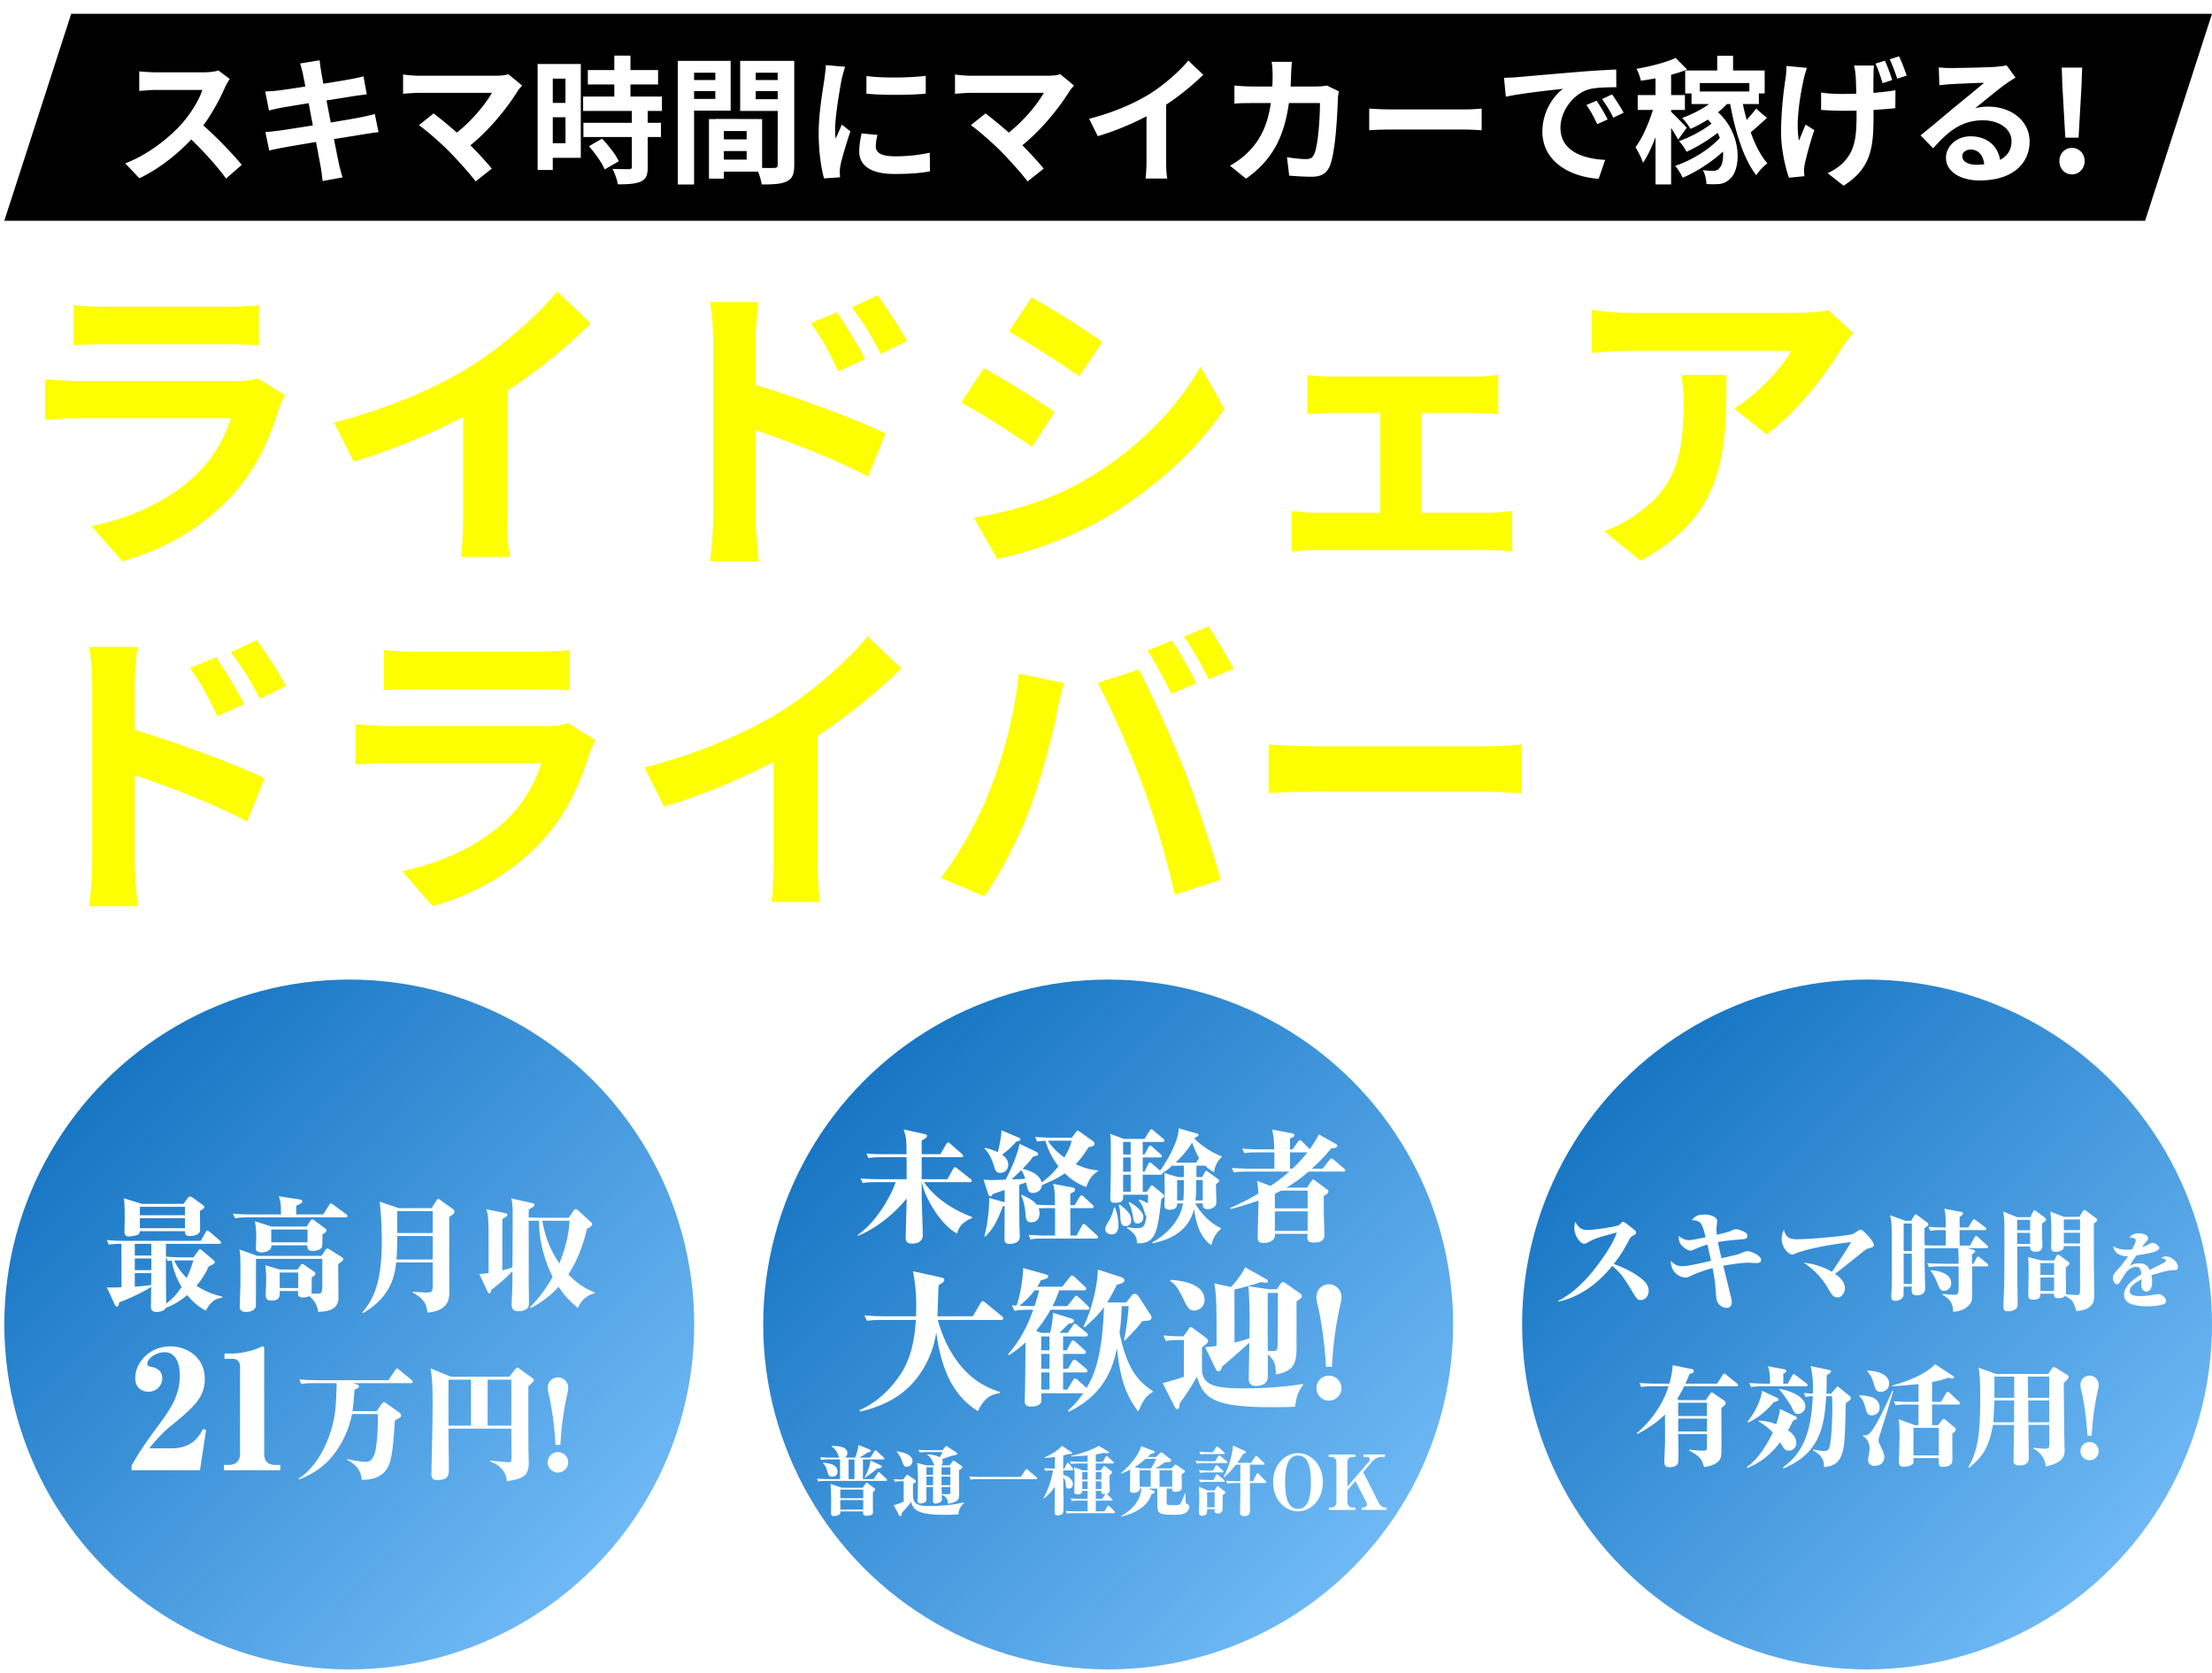
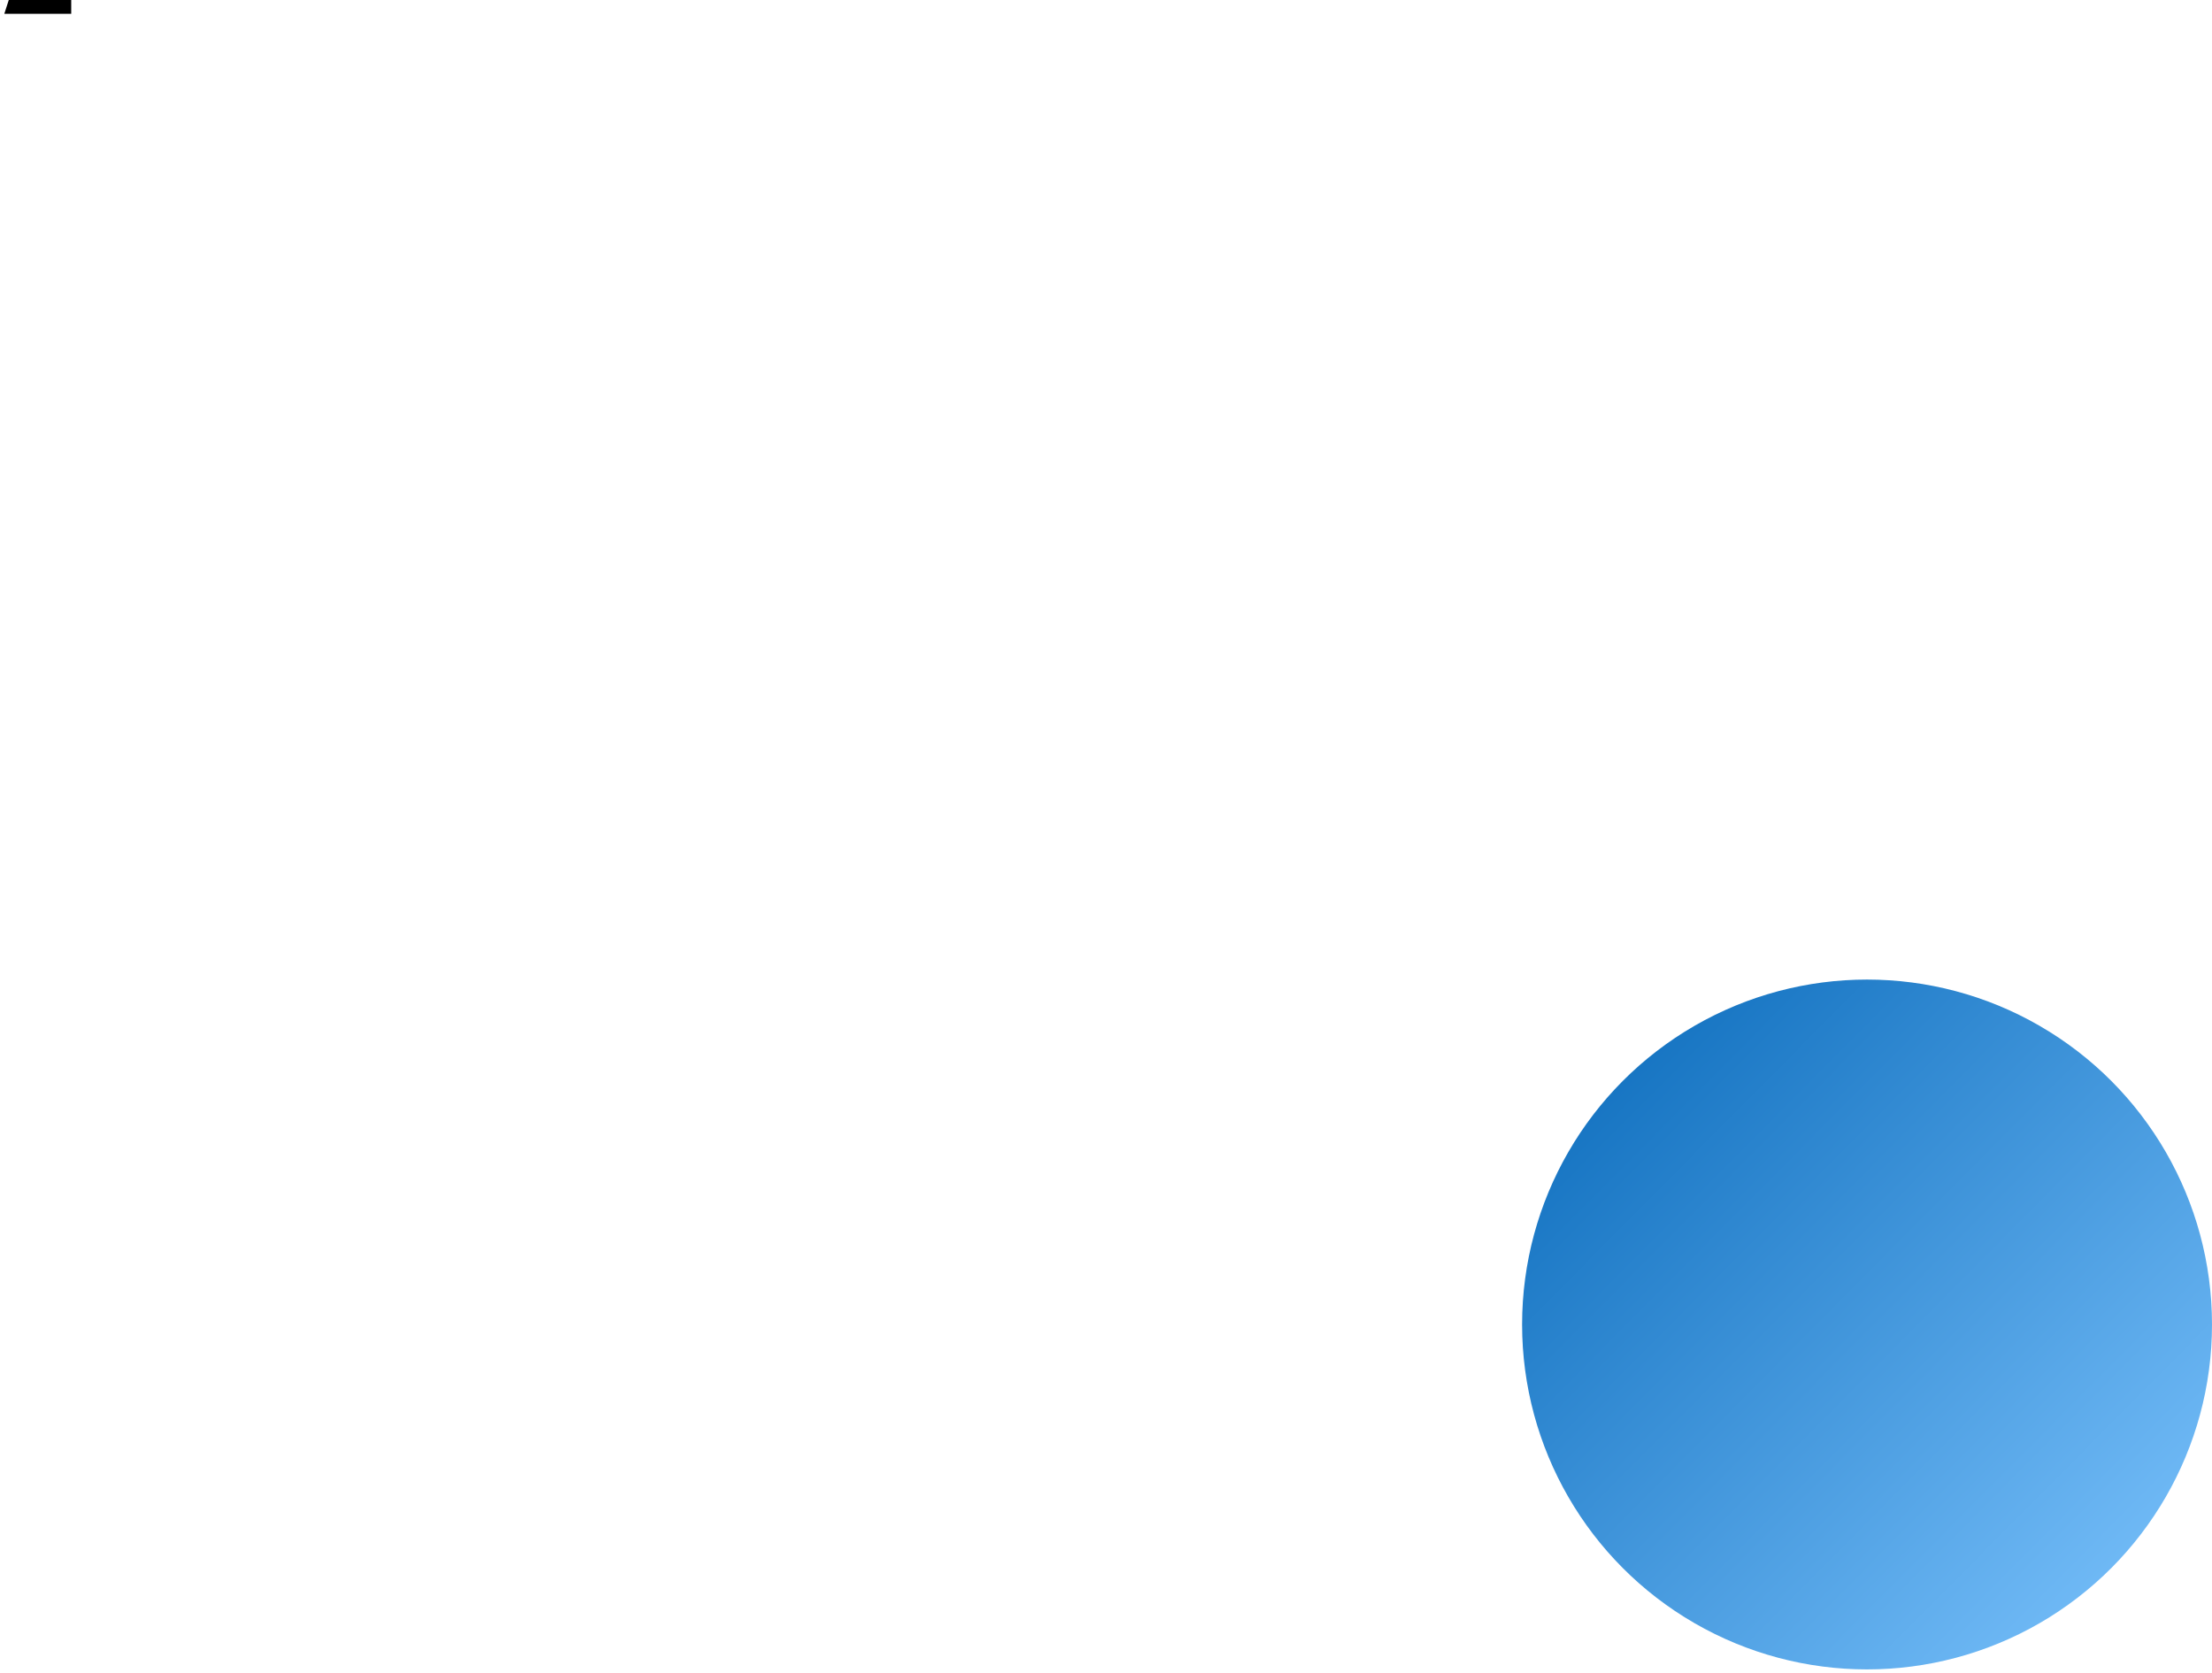
<svg xmlns="http://www.w3.org/2000/svg" width="513" height="388" fill="none">
-   <path d="M16.515 3.2H513l-15.515 48H1l15.515-48z" fill="#000" />
-   <path d="M53.288 18.304c-.256.352-.832 1.344-1.12 1.984-1.088 2.496-2.88 5.92-5.024 8.8 3.168 2.752 7.04 6.848 8.928 9.152l-3.648 3.168c-2.08-2.88-5.056-6.144-8.064-9.056-3.392 3.584-7.648 6.912-12.032 8.992l-3.296-3.456c5.152-1.92 10.112-5.824 13.12-9.184 2.112-2.4 4.064-5.568 4.768-7.84H36.072c-1.344 0-3.104.192-3.776.224v-4.544c.864.128 2.816.224 3.776.224h11.296c1.376 0 2.656-.192 3.296-.416l2.624 1.952zm16.96-1.152c-.192-.928-.416-1.664-.64-2.432l4.512-.736c.096.64.192 1.728.352 2.496.064.448.256 1.504.512 2.944 2.72-.448 5.152-.832 6.304-1.056 1.024-.192 2.24-.448 3.008-.672l.768 4.192c-.704.064-1.984.256-2.944.384-1.312.224-3.744.608-6.4 1.024.32 1.6.64 3.36.992 5.12 2.88-.48 5.504-.928 6.944-1.216 1.248-.256 2.432-.512 3.264-.768l.864 4.224c-.864.064-2.176.288-3.392.48-1.536.256-4.128.672-6.944 1.12.512 2.624.96 4.768 1.152 5.76.224.96.544 2.112.832 3.136l-4.608.832c-.16-1.184-.256-2.304-.448-3.232-.16-.928-.576-3.136-1.088-5.824-3.264.544-6.272 1.056-7.648 1.312-1.376.256-2.464.48-3.2.672l-.896-4.288c.864-.032 2.304-.224 3.328-.352 1.472-.192 4.448-.672 7.68-1.184-.32-1.728-.672-3.52-.96-5.152-2.816.448-5.28.864-6.272 1.024-1.024.224-1.856.384-2.944.672l-.864-4.416a30.272 30.272 0 002.976-.224c1.12-.128 3.584-.48 6.336-.928-.256-1.344-.48-2.4-.576-2.912zm50.848 2.688c-.448.512-.832.928-1.088 1.344-2.304 3.744-6.4 8.864-10.912 12.512 1.824 1.824 3.712 3.904 4.96 5.408l-3.744 2.976c-1.344-1.792-4.032-4.8-6.112-6.912-1.856-1.888-5.12-4.768-7.04-6.144l3.392-2.72c1.28.96 3.392 2.688 5.408 4.448 3.616-2.88 6.624-6.592 8.128-9.216H97.16c-1.28 0-3.008.16-3.68.224v-4.48c.832.128 2.592.288 3.68.288h17.76c1.216 0 2.304-.128 2.976-.352l3.2 2.624zm10.048-1.6H128.2v5.632h2.944V18.24zM128.2 33.216h2.944V27.2H128.2v6.016zm6.496-18.368v21.76H128.2v2.816h-3.52V14.848h10.016zm1.888 19.072l3.04-1.76c1.472 1.568 3.2 3.68 3.872 5.248l-3.264 1.888c-.576-1.472-2.208-3.744-3.648-5.376zm16.928-8.192h-3.296v2.752h3.072v3.296h-3.072v6.976c0 1.824-.352 2.784-1.6 3.36-1.248.544-2.976.64-5.344.64-.128-1.056-.704-2.56-1.216-3.584 1.536.064 3.328.064 3.808.064.512 0 .672-.128.672-.576v-6.88h-11.232V28.48h11.232v-2.752H135.24V22.4h7.232v-2.816h-6.144v-3.328h6.144v-3.36h3.744v3.36h6.4v3.328h-6.4V22.4h7.296v3.328zm12.384-8.864h-4.928v1.696h4.928v-1.696zm-4.928 6.08h4.928V21.12h-4.928v1.824zm8.48 2.72h-8.48v17.12h-3.776V14.112h12.256v11.552zm5.824-2.656h5.088V21.12h-5.088v1.888zm5.088-6.144h-5.088v1.696h5.088v-1.696zm-12.48 20.16h5.28V35.04h-5.28v1.984zm5.28-4.704V30.4h-5.28v1.92h5.28zm11.04-18.208v24.16c0 2.048-.416 3.168-1.696 3.776-1.248.64-3.104.736-5.856.736-.096-.8-.448-1.984-.832-2.976h-7.936v1.632h-3.456V27.616h1.568v-.032l10.752.032v11.328c1.248.032 2.432.032 2.848 0 .576 0 .768-.192.768-.704V25.728h-8.704V14.112H184.2zm16.736 3.52c3.936.544 10.304.384 13.76-.032v4.128c-3.936.352-9.728.384-13.76 0v-4.096zm2.56 13.664c-.256 1.056-.384 1.824-.384 2.688 0 1.408 1.216 2.272 4.48 2.272 2.848 0 5.216-.256 8.032-.832l.064 4.32c-2.08.384-4.64.608-8.256.608-5.504 0-8.16-1.952-8.16-5.248 0-1.248.192-2.528.544-4.16l3.68.352zm-7.488-15.808c-.256.672-.672 2.272-.8 2.848-.416 2.144-1.536 8.544-1.536 11.744 0 .608.032 1.44.128 2.08.48-1.088.992-2.208 1.44-3.264l1.984 1.568c-.896 2.656-1.952 6.144-2.304 7.84a9.656 9.656 0 00-.16 1.504c0 .352.032.864.064 1.312l-3.712.256c-.64-2.208-1.248-6.112-1.248-10.464 0-4.8.992-10.208 1.344-12.672.096-.896.288-2.112.32-3.136l4.48.384zm53.088 4.352c-.448.512-.832.928-1.088 1.344-2.304 3.744-6.4 8.864-10.912 12.512 1.824 1.824 3.712 3.904 4.96 5.408l-3.744 2.976c-1.344-1.792-4.032-4.8-6.112-6.912-1.856-1.888-5.12-4.768-7.04-6.144l3.392-2.72c1.28.96 3.392 2.688 5.408 4.448 3.616-2.88 6.624-6.592 8.128-9.216H225.16c-1.28 0-3.008.16-3.68.224v-4.48c.832.128 2.592.288 3.68.288h17.76c1.216 0 2.304-.128 2.976-.352l3.2 2.624zm3.488 7.712c5.728-1.472 10.432-3.552 13.984-5.728 3.296-2.048 6.944-5.248 9.024-7.776l3.456 3.296c-2.432 2.4-5.504 4.896-8.608 6.944v12.928c0 1.408.064 3.392.288 4.192h-5.056c.128-.768.224-2.784.224-4.192v-10.24c-3.296 1.728-7.36 3.456-11.296 4.608l-2.016-4.032zm47.04-13.216c-.096.736-.16 2.08-.192 2.848a79.568 79.568 0 01-.128 2.88h6.016c.8 0 1.632-.096 2.4-.224l2.784 1.344c-.096.512-.224 1.344-.224 1.696-.128 3.456-.512 12.384-1.888 15.648-.704 1.632-1.92 2.464-4.128 2.464-1.824 0-3.744-.128-5.28-.256l-.512-4.288c1.568.288 3.232.448 4.48.448 1.024 0 1.472-.352 1.824-1.12.928-2.016 1.344-8.416 1.344-11.872h-7.2c-1.184 8.448-4.224 13.472-9.952 17.536l-3.712-3.008c1.312-.736 2.912-1.824 4.192-3.136 2.976-2.944 4.576-6.528 5.28-11.392h-4.224c-1.088 0-2.848 0-4.224.128V19.84c1.344.128 3.008.224 4.224.224h4.576c.032-.896.064-1.824.064-2.784 0-.704-.096-2.176-.224-2.944h4.704zm17.92 10.848c1.152.096 3.488.192 5.152.192h17.184c1.504 0 2.912-.128 3.744-.192v5.024c-.768-.032-2.4-.16-3.744-.16h-17.184c-1.824 0-3.968.064-5.152.16v-5.024zm31.264-7.136c1.28-.032 2.528-.096 3.136-.16 2.688-.224 7.968-.704 13.824-1.184 3.296-.288 6.784-.48 9.056-.576l.032 4.096c-1.728.032-4.48.032-6.176.448-3.872 1.024-6.784 5.152-6.784 8.96 0 5.28 4.928 7.168 10.368 7.456l-1.504 4.384c-6.72-.448-13.056-4.032-13.056-10.976 0-4.608 2.592-8.256 4.768-9.888-3.008.32-9.536 1.024-13.248 1.824l-.416-4.384zm21.472 5.312c.8 1.152 1.952 3.104 2.56 4.352l-2.432 1.088c-.8-1.76-1.472-3.008-2.496-4.448l2.368-.992zm3.584-1.472c.8 1.12 2.016 3.008 2.688 4.256l-2.4 1.152a28.151 28.151 0 00-2.624-4.32l2.336-1.088zm17.312 7.744l-1.984 2.752c-.352-.672-.992-1.728-1.632-2.72v13.12h-3.616V31.808c-.864 2.304-1.856 4.448-2.912 5.952-.32-1.088-1.152-2.656-1.728-3.616 1.568-2.08 3.104-5.568 4.032-8.64h-3.52v-3.456h4.128v-3.872c-1.152.224-2.304.384-3.392.544-.16-.768-.608-2.048-1.024-2.752 3.296-.576 6.912-1.504 9.088-2.528l2.656 2.688c-1.12.448-2.368.864-3.712 1.216v4.704h3.2v3.456h-3.2v.416c.896.864 3.104 3.104 3.616 3.712zm14.528-10.368h-11.488v1.952h11.488v-1.952zm1.568 5.92l2.496 2.176c-1.248 1.152-2.592 2.368-3.744 3.328 1.024 2.912 2.336 5.472 3.872 7.2-.832.576-1.984 1.824-2.592 2.752-2.912-3.744-4.864-10.016-6.048-16.512h-.736a23.837 23.837 0 01-2.08 1.92c5.6 5.024 5.376 13.152 2.816 15.392-.96.96-1.92 1.28-3.36 1.28-.64.032-1.408 0-2.144-.032-.032-.896-.256-2.272-.864-3.232.928.128 1.664.16 2.336.16.672 0 1.184-.096 1.6-.704.576-.576.896-1.984.768-3.744-2.656 2.432-6.176 4.704-9.344 6.048-.384-.832-1.12-2.048-1.76-2.752 3.712-1.184 7.936-3.808 10.368-6.464-.128-.416-.32-.8-.512-1.184-2.176 1.696-4.928 3.36-7.2 4.384-.384-.736-1.12-1.856-1.76-2.464 2.432-.832 5.44-2.432 7.552-4.064-.288-.32-.544-.64-.864-.928a30.458 30.458 0 01-4 2.144c-.384-.64-1.344-1.952-1.952-2.528 2.208-.8 4.448-1.92 6.24-3.232h-4.064v-2.464h-1.472v-5.312h7.424v-3.424h3.68v3.424h7.328v5.312h-1.344v2.464H404.2c.256 1.248.544 2.464.896 3.68.8-.896 1.6-1.856 2.176-2.624zM434.6 15.2a24.932 24.932 0 00-.096 2.208c-.032.672-.032 2.336-.032 4.128 1.92-.16 3.712-.352 5.12-.608l-.032 4.16c-1.376.16-3.136.288-5.056.416v1.312c0 7.552-.576 12.192-6.944 16.256l-3.712-2.912c1.248-.544 2.848-1.568 3.744-2.56 2.432-2.56 2.976-5.408 2.976-10.816v-1.12c-1.088.032-2.208.032-3.264.032-1.408 0-3.36-.096-4.96-.192v-4.032c1.568.224 3.136.32 4.864.32 1.056 0 2.176-.032 3.296-.064-.032-1.76-.096-3.456-.16-4.32a16.013 16.013 0 00-.352-2.208h4.608zm-15.552.544c-.256.8-.608 1.952-.736 2.624-.8 3.552-1.952 10.272-1.088 14.24.416-.992 1.024-2.56 1.536-3.712l2.016 1.28c-.96 2.752-1.792 5.984-2.208 7.776-.096.512-.192 1.216-.192 1.568.032.352.064.896.096 1.344l-3.584.352c-.704-1.92-1.824-6.4-1.824-10.368 0-5.248.64-10.176 1.056-12.8.128-.864.16-1.952.192-2.752l4.736.448zm18.08-1.664c.608 1.28 1.344 3.264 1.696 4.48l-2.208.736c-.448-1.376-1.024-3.232-1.664-4.544l2.176-.672zm3.296-1.024a41.74 41.74 0 011.76 4.48l-2.176.704c-.48-1.376-1.12-3.2-1.76-4.48l2.176-.704zm14.656 23.168c0 1.184 1.312 1.984 3.232 1.984.672 0 1.28-.032 1.856-.096-.192-2.08-1.376-3.424-3.104-3.424-1.216 0-1.984.736-1.984 1.536zm-5.44-20.608c.896.128 2.016.16 2.912.16 1.696 0 8.544-.128 10.368-.288 1.312-.128 2.048-.224 2.432-.352l2.08 2.848c-.736.48-1.504.928-2.24 1.472-1.728 1.216-5.088 4.032-7.104 5.632a12.5 12.5 0 013.04-.352c5.44 0 9.568 3.392 9.568 8.064 0 5.056-3.84 9.056-11.584 9.056-4.448 0-7.808-2.048-7.808-5.248 0-2.592 2.336-4.992 5.728-4.992 3.968 0 6.368 2.432 6.816 5.472 1.76-.928 2.656-2.4 2.656-4.352 0-2.88-2.88-4.832-6.656-4.832-4.896 0-8.096 2.592-11.52 6.496l-2.912-3.008c2.272-1.824 6.144-5.088 8.032-6.656 1.792-1.472 5.12-4.16 6.688-5.536-1.632.032-6.048.224-7.744.32-.864.064-1.888.16-2.624.256l-.128-4.16zm29.344 16.32l-.672-11.808-.16-4.448h4.736l-.16 4.448-.672 11.808h-3.072zm1.536 8.512c-1.664 0-2.912-1.344-2.912-3.072 0-1.76 1.248-3.072 2.912-3.072s2.944 1.312 2.944 3.072c0 1.728-1.28 3.072-2.944 3.072z" fill="#fff" />
+   <path d="M16.515 3.2H513H1l15.515-48z" fill="#000" />
  <g filter="url(#filter0_d_210_72)">
-     <path d="M17.056 66.776c2.016.288 5.04.36 7.488.36h27.72c2.232 0 5.76-.072 7.776-.36v9.288c-1.944-.144-5.328-.216-7.92-.216H24.544c-2.304 0-5.4.072-7.488.216v-9.288zm49.032 20.88a26.675 26.675 0 00-1.368 3.024c-2.16 6.984-5.256 13.968-10.656 19.944-7.272 8.064-16.488 12.96-25.704 15.552l-7.128-8.136c10.8-2.232 19.44-6.984 24.912-12.6 3.888-3.96 6.12-8.424 7.416-12.456H18.784c-1.728 0-5.328.072-8.352.36v-9.36c3.024.216 6.12.432 8.352.432h35.64c2.304 0 4.248-.288 5.256-.72l6.408 3.96zm11.376 6.336C90.352 90.68 100.936 86 108.928 81.104c7.416-4.608 15.624-11.808 20.304-17.496l7.776 7.416c-5.472 5.4-12.384 11.016-19.368 15.624v29.088c0 3.168.144 7.632.648 9.432h-11.376c.288-1.728.504-6.264.504-9.432v-23.04C100 96.584 90.856 100.472 82 103.064l-4.536-9.072zm116.64-25.56c2.016 3.024 4.896 7.632 6.552 10.872l-6.264 2.808c-2.088-4.536-3.672-7.416-6.336-11.16l6.048-2.52zm9.432-3.96c2.088 2.88 5.112 7.416 6.768 10.656l-6.048 2.952c-2.304-4.536-4.032-7.2-6.696-10.8l5.976-2.808zm-38.16 51.696v-41.4c0-2.592-.216-6.12-.72-8.712h11.232c-.288 2.52-.648 5.688-.648 8.712V85.28c9.576 2.88 23.472 7.992 30.096 11.232l-4.032 10.008c-7.488-3.96-18.288-8.136-26.064-10.728v20.376c0 2.016.36 7.056.72 10.008h-11.304c.432-2.808.72-7.2.72-10.008zm73.872-51.192c4.752 2.592 12.672 7.704 16.416 10.296l-5.4 7.992c-4.032-2.808-11.52-7.704-16.272-10.368l5.256-7.92zm-13.392 51.12c8.064-1.368 16.704-3.744 24.552-8.064 12.24-6.84 22.248-16.704 28.008-27l5.544 9.792c-6.696 9.936-16.848 19.08-28.656 25.848-7.344 4.176-17.64 7.776-24.048 8.928l-5.4-9.504zm2.304-34.704c4.824 2.592 12.744 7.56 16.416 10.152l-5.256 8.064c-4.104-2.808-11.592-7.704-16.416-10.224l5.256-7.992zm75.024 1.584c1.584.288 4.104.36 5.688.36h32.976c1.728 0 3.888-.144 5.616-.36v9.072c-1.8-.144-3.96-.288-5.616-.288h-12.312v23.184h15.696c1.944 0 3.96-.288 5.472-.432v9.432c-1.584-.288-4.248-.36-5.472-.36h-39.816c-1.728 0-3.96.072-5.904.36v-9.432c1.872.216 4.104.432 5.904.432h14.688V91.76h-11.232c-1.512 0-4.104.144-5.688.288v-9.072zm126.576-9.72c-.792.936-2.16 2.664-2.808 3.744-3.384 5.616-10.224 14.688-17.28 19.728l-7.488-5.976c5.76-3.528 11.376-9.864 13.248-13.392H377.92c-3.024 0-5.4.216-8.784.504V67.856c2.736.432 5.76.72 8.784.72h38.808c2.016 0 5.976-.216 7.344-.648l5.688 5.328zm-29.376 9.72c0 17.856-.36 32.544-19.944 43.056l-8.424-6.84a28.45 28.45 0 007.56-3.96c9.144-6.336 10.872-13.968 10.872-25.776 0-2.232-.144-4.176-.504-6.48h10.44zm-350.28 65.456c2.016 3.024 4.896 7.632 6.552 10.872l-6.264 2.808c-2.088-4.536-3.672-7.416-6.336-11.16l6.048-2.52zm9.432-3.96c2.088 2.88 5.112 7.416 6.768 10.656l-6.048 2.952c-2.304-4.536-4.032-7.2-6.696-10.8l5.976-2.808zm-38.16 51.696v-41.4c0-2.592-.216-6.12-.72-8.712h11.232c-.288 2.52-.648 5.688-.648 8.712v10.512c9.576 2.88 23.472 7.992 30.096 11.232l-4.032 10.008c-7.488-3.96-18.288-8.136-26.064-10.728v20.376c0 2.016.36 7.056.72 10.008H20.656c.432-2.808.72-7.2.72-10.008zm67.68-49.392c2.016.288 5.04.36 7.488.36h27.72c2.232 0 5.76-.072 7.776-.36v9.288c-1.944-.144-5.328-.216-7.92-.216H96.544c-2.304 0-5.4.072-7.488.216v-9.288zm49.032 20.88a26.675 26.675 0 00-1.368 3.024c-2.16 6.984-5.256 13.968-10.656 19.944-7.272 8.064-16.488 12.96-25.704 15.552l-7.128-8.136c10.8-2.232 19.44-6.984 24.912-12.6 3.888-3.96 6.12-8.424 7.416-12.456H90.784c-1.728 0-5.328.072-8.352.36v-9.36c3.024.216 6.12.432 8.352.432h35.64c2.304 0 4.248-.288 5.256-.72l6.408 3.96zm11.376 6.336c12.888-3.312 23.472-7.992 31.464-12.888 7.416-4.608 15.624-11.808 20.304-17.496l7.776 7.416c-5.472 5.4-12.384 11.016-19.368 15.624v29.088c0 3.168.144 7.632.648 9.432h-11.376c.288-1.728.504-6.264.504-9.432v-23.04c-7.416 3.888-16.56 7.776-25.416 10.368l-4.536-9.072zm122.29-29.448c1.8 2.664 4.32 7.2 5.688 9.864l-5.76 2.52c-1.512-2.952-3.672-7.272-5.616-10.008l5.688-2.376zm8.496-3.24c1.872 2.736 4.536 7.272 5.832 9.792l-5.76 2.448c-1.44-2.952-3.816-7.2-5.76-9.864l5.688-2.376zm-50.832 38.304c3.24-8.064 5.976-18.216 6.84-27.36l10.512 2.16c-.648 2.088-1.44 5.616-1.728 7.2-1.008 5.04-3.6 14.976-6.12 21.672-2.592 6.984-6.84 15.192-10.656 20.592l-10.08-4.248c4.536-5.904 8.784-13.68 11.232-20.016zm35.568-1.512c-2.736-7.56-7.416-18.216-10.44-23.688l9.576-3.096c2.952 5.544 7.92 16.632 10.656 23.616 2.52 6.48 6.336 18 8.352 25.128l-10.656 3.456c-2.016-8.568-4.608-17.64-7.488-25.416zm29.232-9.432c2.592.216 7.848.432 11.592.432h38.664c3.384 0 6.552-.288 8.424-.432v11.304c-1.728-.072-5.4-.36-8.424-.36H305.81c-4.104 0-8.928.144-11.592.36v-11.304z" fill="#FDFF00" />
    <path d="M379.466 154.12v-2.52h-15.12v-6.768h15.12v-3.744h8.352v3.744h15.408v-3.744h8.424v3.744h15.192v6.768H411.65v2.52h-8.424v-2.52h-15.408v2.52h-8.352zm10.44 31.68h8.208a31.242 31.242 0 01-.648 3.744h12.816a40.133 40.133 0 01-5.04-4.824h-19.296a37.186 37.186 0 01-5.616 4.824h8.856c.288-1.152.504-2.376.72-3.744zm-10.512-18.144v2.88h32.4v-2.88h-32.4zm0-7.488v2.808h32.4v-2.808h-32.4zm48.456 24.552h-12.168c4.104 2.592 9.288 4.824 14.616 6.048-1.8 1.656-4.248 4.68-5.472 6.84-2.952-1.008-5.976-2.376-8.712-4.032-.648 6.984-1.512 10.44-3.096 12.096-1.512 1.368-3.168 1.872-5.256 2.088-1.872.216-5.184.144-8.64.072-.144-2.088-.936-4.896-2.088-6.696 2.88.288 5.688.36 6.912.36 1.08 0 1.728-.144 2.304-.648.648-.648 1.152-2.16 1.512-5.184H395.45c-3.024 6.264-9.072 10.368-22.104 12.96-.72-2.016-2.664-4.968-4.104-6.552 8.856-1.368 13.824-3.456 16.632-6.408h-11.52v-2.448a73.394 73.394 0 01-8.28 3.6c-.864-1.944-3.24-4.824-4.896-6.048 5.544-1.656 9.936-3.672 13.464-6.048H363.41v-6.624h18.36a27.01 27.01 0 001.728-2.592h-12.312V155.2h49.248v20.304h-28.08c-.432.864-.864 1.728-1.368 2.592h36.864v6.624zm23.688-12.096v3.096h13.608v-3.096h-13.608zm13.608-14.256v-2.952h-13.608v2.952h13.608zm0 8.64v-3.024h-13.608v3.024h13.608zm34.776 24.84H478.61c6.48 3.744 15.12 6.984 23.04 8.712-1.8 1.656-4.176 4.824-5.328 6.84-8.424-2.304-17.568-6.624-24.696-11.808v12.6h-8.424V195.88c-7.128 5.184-16.416 9.576-24.84 11.88-1.296-2.088-3.672-5.256-5.472-7.056 8.208-1.728 17.136-5.04 23.832-8.856h-21.456v-6.84h27.936V182.2h-19.8v-19.44c-1.296 1.224-2.664 2.376-4.104 3.528-1.368-1.944-4.176-4.536-6.048-5.76 7.992-5.76 13.824-13.32 17.064-19.584l8.856 1.656c-1.152 2.088-2.448 4.104-3.888 6.192h10.224c1.224-2.592 2.448-5.472 3.168-7.776l9.648 1.152a94.595 94.595 0 01-3.888 6.624h21.528v6.624h-22.608v2.952h19.08v5.616h-19.08v3.024h19.152v5.616h-19.152v3.096h24.696v6.48h-26.424v2.808h28.296v6.84z" fill="#fff" />
  </g>
-   <circle cx="81" cy="307.2" r="80" fill="url(#paint0_linear_210_72)" />
-   <circle cx="257" cy="307.2" r="80" fill="url(#paint1_linear_210_72)" />
  <circle cx="433" cy="307.2" r="80" fill="url(#paint2_linear_210_72)" />
-   <path d="M51.563 300.963c-2.218.317-3.024 1.584-3.83 3.024-.663-.345-2.333-1.209-4.32-3.6-2.275 1.901-4.119 2.65-4.954 2.938-.288.835-1.786.979-2.045.979-1.41 0-1.41-.806-1.41-1.382 0-.634.057-3.744.057-4.436-1.959 1.268-5.242 2.794-7.43 3.572-.087.662-.116.979-.548.979-.201 0-.374-.259-.46-.432l-1.844-4.003c1.383.028 1.584.028 3.398-.058 0-3.024-.028-7.661-.028-10.051h-.346c-1.469 0-2.218.144-2.563.201l-.46-1.065a48.12 48.12 0 004.089.173h17.683l1.152-2.016c.144-.26.202-.375.403-.375.087 0 .202.029.547.317l2.333 2.016c.115.115.288.259.288.432 0 .288-.288.317-.432.317H38.488v2.966c1.267.115 2.765.173 4.06.173h2.334l1.036-1.469c.173-.23.288-.432.432-.432.202 0 .404.202.663.432l2.505 2.103c.115.115.288.259.288.46 0 .375-.432.576-1.41 1.008-.433.98-1.21 2.564-2.823 4.493 2.65 1.699 4.752 2.218 5.99 2.506v.23zm-9.446-2.477a16.472 16.472 0 01-2.275-6.105c-.375.029-.548.057-.95.115l-.404-.922c0 3.6 0 7.2.057 10.772 1.124-.836 2.333-1.959 3.572-3.86zm-7.027-3.888v-2.707h-3.83v2.707h3.83zm0-3.398v-2.707h-3.83v2.707h3.83zm0 4.09h-3.83v3.139c.777-.058 1.871-.115 3.8-.403 0-.692.03-2.189.03-2.736zm9.734-2.967H42.03c-.49 0-1.123 0-1.613.029.432 1.008 1.239 2.448 2.88 4.032.95-1.93 1.498-3.888 1.527-4.061zm2.563-12.384c0 .375-.605.691-1.008.893 0 .691.029 3.802.029 4.435 0 1.325-1.872 1.411-2.42 1.411-1.065 0-1.094-.633-1.094-1.123H32.44c-.029.72-.605.893-.691.922-.663.201-1.728.317-1.815.317-.835 0-1.065-.49-1.065-1.008 0-.605.057-3.197.057-3.744 0-.432-.057-2.794-.086-3.111 0-.144-.115-.864-.115-1.008l4.147 1.296h9.677l1.037-1.382c.115-.173.23-.288.518-.288.23 0 .374.086.518.173l2.448 1.785c.202.144.317.288.317.432zm-4.493 1.93v-1.959H32.44v1.959h10.454zm0 2.995v-2.304H32.44v2.304h10.454zm20.103-.374h8.093l.892-1.325c.115-.173.23-.346.432-.346.144 0 .26.058.547.288l2.506 1.843c.144.116.23.231.23.461 0 .317-.172.432-.921.922 0 1.008 0 2.707-.115 2.937-.461.864-2.074.864-2.218.864-.46 0-1.296-.086-1.152-1.296H62.94c0 .404-.086.634-.144.749-.317.519-1.296.893-2.102.893-.691 0-1.354-.259-1.354-.835 0-.432.087-2.333.087-2.736 0-1.498-.173-2.938-.317-3.658l3.888 1.239zm8.323.691h-8.41v2.966h8.41v-2.966zm-6.48 9.273h4.176l.633-.921c.116-.173.23-.375.433-.375.172 0 .316.087.547.26l2.217 1.526c.087.058.288.202.288.49s-.201.432-.835.864c0 .489 0 3.456-.058 3.715.23 0 1.296.057 1.498.057.806 0 1.008-.316 1.008-1.756v-6.336h-15.38c0 .979 0 10.627-.028 10.944-.144 1.209-1.757 1.382-2.218 1.382-1.382 0-1.526-.749-1.526-1.267 0-.288.173-4.983.173-5.731 0-5.127-.029-5.789-.087-6.48-.057-.432-.086-.72-.172-1.037l4.176 1.497h14.86l.922-1.382c.115-.173.288-.317.46-.317.174 0 .346.087.606.259l2.707 1.728c.202.116.374.26.374.461 0 .202-.144.346-.345.519-.144.144-.404.316-.836.662 0 1.238.058 6.624.058 7.747 0 2.736-2.246 3.226-4.694 3.312-.144-1.152-.72-2.621-2.103-3.657-.49.259-.95.316-1.382.316-1.325 0-1.239-.72-1.18-1.497h-4.263c.028 1.094.057 2.217-1.872 2.217-1.296 0-1.383-.72-1.383-1.296 0-.259.116-2.563.116-3.024 0-2.332-.058-2.764-.202-3.888l3.312 1.008zm4.32.692h-4.291v3.6h4.29v-3.6zm-.46-13.479h6.249l1.41-2.189c.145-.201.231-.374.404-.374.144 0 .288.144.547.317l2.967 2.189c.144.086.288.23.288.432 0 .288-.23.316-.432.316H57.61c-1.785 0-2.39.087-3.11.202l-.49-1.066c1.786.173 3.83.173 4.118.173h7.028c0-2.102 0-2.793-.519-4.205l4.954.749c.173.029.518.058.518.461 0 .374-.748.691-1.41.979v2.016zm23.788-1.44h7.632l1.008-1.641c.173-.288.346-.548.49-.548.115 0 .345.173.576.346l2.822 2.016c.202.144.374.317.374.605 0 .432-.288.662-1.209 1.238 0 12.327 0 14.083.029 17.05.028 1.699.057 4.665-5.07 5.155-.258-1.699-.489-3.053-3.398-4.637v-.23c.663.086 2.65.201 3.168.201 1.44 0 1.44-.259 1.44-2.073v-4.896h-8.467c-.403 3.83-1.641 8.208-7.718 11.779l-.144-.173c2.793-3.312 4.521-7.286 4.521-16.617 0-3.197-.201-6.48-.49-9.101l4.436 1.526zm7.862.691h-8.236v5.069h8.236v-5.069zm0 5.76h-8.236v.519c0 2.505-.116 4.32-.173 4.925h8.409v-5.444zm24.596-4.233h6.969l1.123-1.671c.087-.144.26-.345.49-.345.173 0 .288.086.49.259l3.11 2.851c.115.087.202.288.202.461 0 .432-.951.864-1.181.95-.893 3.744-2.218 7.431-4.349 10.628 2.765 2.851 4.925 3.686 6.134 4.176v.201c-.806.231-2.822.778-3.888 3.427-.95-.777-2.649-2.131-4.492-4.924-.49.547-2.65 2.966-6.509 4.953l-.144-.201c1.296-1.325 3.312-3.543 5.27-7.056-1.987-3.946-3.197-8.612-3.168-13.018h-.576c-.374 0-1.152 0-1.814.029 0 2.045.029 11.117 0 12.96 0 .95.057 5.27.057 6.163 0 .662-.086 1.037-.633 1.382-.634.404-1.325.461-1.699.461-1.354 0-1.671-.633-1.671-1.555 0-.576.058-1.642.087-2.419.115-2.218.086-3.514.086-5.328-.432.461-2.045 2.189-4.896 4.349-.086.46-.144.806-.461.806-.201 0-.345-.259-.432-.461l-1.901-4.061c.836 0 1.181-.057 2.16-.201v-8.266c0-4.118-.086-5.097-.518-6.537l4.435.921c.115.029.432.087.432.375 0 .288-.115.374-1.152.979v11.894a23.533 23.533 0 002.333-.662c.029-3.053.058-8.957.058-11.981 0-2.794-.144-3.341-.346-4.032l4.896 1.094c.432.087.518.231.518.404 0 .345-.547.633-1.324 1.065 0 .288-.029 1.498-.029 1.872.288 0 1.958.058 2.333.058zm7.142.691h-6.307c.864 5.27 3.053 8.64 3.945 9.878.807-2.016 2.103-5.414 2.362-9.878zM46.378 341h-15.86v-1.075c.883-1.575 2.227-3.955 6.067-9.101 3.188-4.339 5.108-7.219 5.108-11.866 0-3.916-1.728-5.337-3.495-5.337-1.958 0-4.032 1.421-4.032 2.688 0 .384.192.576.768.691 1.575.269 2.688.998 2.688 2.688 0 1.728-1.344 3.11-3.187 3.11-1.498 0-3.072-.921-3.072-3.148 0-3.495 3.149-7.373 8.14-7.373 3.764 0 7.988 2.419 7.988 7.565 0 4.454-2.842 6.796-8.218 11.174-.46.346-2.803 2.496-4.646 4.915h5.069c4.953 0 6.49-2.841 7.373-4.493l.73.231L46.376 341zM65 339.771V341H51.945v-1.229h.999c1.728 0 2.726-.845 2.726-2.611V317c0-1.229-.691-1.843-1.805-1.843H52.06v-1.229h1.92c1.729 0 4.57-.614 5.876-1.229.499-.23.96-.422 1.113-.422.23 0 .307.153.307.422v24.423c0 1.651.73 2.649 2.612 2.649H65zm30.72-19.277c0 .26-.23.317-.432.317H81.753l.922.259c.201.058.576.173.576.49 0 .23-.173.403-1.037.778-.26 3.513-.317 3.888-.46 4.953h5.587l1.238-1.757c.115-.144.288-.345.49-.345.201 0 .403.201.604.345l2.91 2.074c.258.173.431.432.431.691 0 .202-.057.346-.346.547-.288.173-.403.231-1.094.634-.518 8.208-.864 10.944-3.14 12.557-1.295.921-2.937 1.238-4.55 1.181-.086-.922-.287-3.082-3.37-4.608v-.231c2.593.663 4.12.663 4.263.663.778 0 1.325-.144 1.93-1.412.893-1.843.95-8.323.95-9.648h-6.019c-.72 3.917-2.995 8.612-6.278 11.578-2.362 2.131-4.925 3.168-5.962 3.571l-.144-.201c4.291-2.592 8.035-9.591 8.582-16.733.087-1.095.26-4.263.23-5.386h-5.068c-1.757 0-2.39.058-3.11.202l-.49-1.066c1.815.144 3.83.173 4.118.173h16.56l1.585-2.333c.144-.201.23-.374.431-.374.202 0 .375.201.519.317l2.822 2.332c.144.116.288.26.288.432zm28.08-.403c0 .317-.547.807-1.267 1.44 0 10.973 0 11.491.029 14.343 0 .518.058 2.793.058 3.254 0 2.938-.836 3.773-5.069 4.435-.058-.749-.375-3.369-3.831-4.55v-.259c.519.057 3.802.403 4.234.403.432 0 .576-.058.634-.547.028-.231.028-.749.028-1.008 0-2.708-.028-4.464-.028-6.25h-14.573c0 2.563.086 6.682.086 9.274 0 1.382 0 2.649-2.765 2.649-.46 0-1.296 0-1.296-1.497 0-.058.029-.404.029-.922.259-11.29.259-12.528.259-14.774 0-5.127-.086-6.077-.46-8.698l4.694 1.93h13.536l1.44-1.786c.144-.202.288-.346.432-.346.144 0 .317.144.49.26l2.937 2.131c.202.144.403.317.403.518zm-5.212 10.57v-10.656h-5.501v10.656h5.501zm-9.36 0v-10.656h-5.213v10.656h5.213zm22.55-8.755c0 .518-.115.95-.173 1.238-1.008 4.406-1.44 8.323-1.641 11.981h-1.124c-.288-5.53-1.209-10.023-1.267-10.339-.489-2.103-.547-2.333-.547-2.88 0-1.469 1.123-2.448 2.362-2.448 1.267 0 2.39 1.008 2.39 2.448zm0 17.28a2.378 2.378 0 01-2.39 2.361 2.372 2.372 0 01-2.362-2.361c0-1.296 1.037-2.391 2.362-2.391a2.385 2.385 0 012.39 2.391zm93.699-56.672c-.663.259-3.053 1.209-3.485 3.6-3.283-1.642-7.315-7.517-8.208-11.924h-.029v2.996c0 1.67.259 8.006.259 9.302 0 1.958-2.246 1.958-2.476 1.958-.749 0-1.498-.259-1.498-1.267 0-.201.23-8.697.23-9.216-3.168 3.975-7.718 7.287-11.318 8.669v-.23c4.982-3.485 8.237-10.397 8.755-12.212h-4.55c-1.757 0-2.391.087-3.111.202l-.46-1.066c1.67.144 3.369.173 4.089.173h6.595c0-2.304 0-2.563-.028-5.097h-5.732c-1.756 0-2.39.086-3.11.201l-.461-1.065c1.786.172 3.802.172 4.09.172h5.213c-.029-3.456-.029-3.859-.692-5.76l4.839 1.066c.518.115.605.259.605.461 0 .374-.634.72-1.239 1.037-.029.518 0 2.736 0 3.196h4.32l1.383-2.361c.086-.144.259-.375.432-.375.172 0 .374.173.518.317l2.678 2.362c.144.144.288.288.288.461 0 .259-.259.288-.46.288h-9.159v5.097h5.962l1.353-2.419c.087-.144.231-.374.404-.374.172 0 .259.086.547.316l3.053 2.42c.144.115.288.23.288.46 0 .26-.26.288-.432.288h-10.656c2.88 4.09 7.286 6.624 11.203 8.093v.231zm29.174-10.829c-1.296.749-2.045 1.728-2.736 3.629-1.008-.375-2.851-1.124-4.982-3.168-1.671 1.18-3.802 2.102-5.299 2.736-.116 1.382-1.325 1.814-2.045 1.814-1.123 0-1.267-.634-1.613-2.448l-1.584.547c0 8.583 0 8.899.086 10.887 0 .172.029.979.029 1.152 0 1.67-2.102 1.67-2.246 1.67-1.296 0-1.296-.605-1.296-1.094 0-1.21.029-6.596.029-7.69-.144.029-.202.058-.432.086-1.239 3.312-2.074 4.954-4.032 6.999h-.231c1.181-4.925 1.123-8.525 1.095-8.957l3.6 1.008v-2.851c-.461.144-2.42.835-2.823.979-.057.173-.144.49-.403.49-.317 0-.49-.202-.576-.49l-1.094-3.37c.259 0 1.584.087 1.756.087.548 0 2.88-.087 3.341-.087 1.095-1.9 2.851-5.961 3.255-8.323l3.686 1.757c.173.086.634.317.634.576 0 .374-.375.461-1.181.634-.432.604-.864 1.238-2.448 2.851.345.057 3.888.777 4.435 3.139.691-.49 2.102-1.498 3.888-3.744-1.872-2.419-2.621-4.579-3.024-5.904-.346 0-1.066.029-1.93.173l-.46-1.066a64.05 64.05 0 004.089.173h4.435l.98-1.354c.028-.057.201-.288.374-.288s.346.144.49.26l2.966 2.102c.173.144.461.346.461.662 0 .576-.835.72-1.383.807-.777 1.238-1.641 2.563-2.995 3.945 2.679 1.239 4.435 1.383 5.184 1.44v.231zm-6.105-7.114h-5.53c.662 1.037 1.814 2.448 3.83 3.888 1.124-1.901 1.412-2.851 1.7-3.888zm-10.772 8.842c-.259-.749-.432-1.296-.921-2.016-.173.173-1.44 1.411-2.247 2.16.432-.029 2.65-.087 3.168-.144zm-1.123-9.159c0 .288-.173.317-.95.519-1.411 1.67-2.967 2.793-3.312 3.053.518.345 1.44 1.036 1.44 2.332 0 1.152-.835 1.872-1.786 1.872-1.037 0-1.181-.432-1.67-2.016-.691-2.16-1.613-3.168-2.045-3.6l.115-.201c1.757.432 2.765.921 2.967 1.008.432-1.671.864-3.975.835-5.069l3.859 1.642c.346.144.547.201.547.46zm18 22.695c0 .259-.201.317-.432.317h-12.096c-1.757 0-2.39.057-3.11.201l-.461-1.065c1.786.144 3.802.172 4.09.172h2.044v-6.364h-1.584c-.345 0-1.526 0-2.217.057.057.231.201.576.201 1.152 0 1.44-.892 2.074-1.843 2.074-1.238 0-1.296-.576-1.44-2.247-.057-.518-.259-2.62-1.008-3.974l.144-.173c2.16 1.008 2.851 1.527 3.456 2.304 1.123.087 3.197.115 3.226.115h1.037c0-2.332 0-3.513-.432-4.924l4.118.748c.691.116.95.202.95.634 0 .374-.316.518-1.065.864v2.678h1.008l1.152-1.9c.029-.058.23-.375.432-.375.201 0 .403.202.518.317l2.045 1.901c.259.23.259.345.259.432 0 .288-.259.317-.432.317h-4.982v6.364h1.469l1.209-2.304c.058-.144.259-.374.432-.374.202 0 .375.173.519.288l2.534 2.333c.202.201.259.317.259.432zm28.656-18.519c-.777.605-1.526 1.844-1.757 3.428a7.74 7.74 0 01-2.044-1.498h-2.016c0 .432-.029 1.757-.029 2.65h1.325l.662-1.152c.058-.116.173-.288.288-.288.144 0 .346.172.518.288l2.103 1.526c.201.144.374.288.374.518 0 .231-.173.375-.749.749.029.634.116 3.543.116 4.119 0 .662-.202.892-.317 1.008-.346.374-1.008.691-1.671.691-1.209 0-1.18-.778-1.18-1.354h-1.728c1.152 2.131 3.484 4.666 5.932 5.703v.259c-.95.72-1.929 2.16-2.188 3.744-2.506-1.699-3.514-4.752-4.032-8.381-1.268 5.242-5.847 7.2-9.62 7.92l-.086-.202c3.37-1.814 6.595-5.155 7.142-9.043h-1.353c0 .461.029 1.469-1.786 1.469-.201 0-1.181 0-1.152-.922l.058-3.283c0-.806-.029-3.571-.087-4.32l3.168.951h1.354v-2.65h-1.094c-.116 0-.692 0-1.325.086l-.115-.23c-1.239 1.152-2.045 1.642-2.448 1.872 0 .259-.058.374-.432.374h-4.119v3.946h.951l.748-1.094c.116-.173.26-.404.404-.404.086 0 .316.173.46.288l1.93 1.584c.288.231.461.432.461.605 0 .202-.144.375-.634.691-.864 7.431-1.209 10.484-5.645 10.282-.028-.95-.028-2.045-2.361-3.542l.144-.173c.633.086 1.238.201 2.045.201 1.699 0 1.929-.23 2.361-2.678-.144-.144-.23-.259-.489-1.123-.49-1.642-.807-2.045-1.325-2.621l.173-.202c.547.202 1.296.432 1.958.922.029-.576.029-.893.058-2.045h-5.789c.029 1.152.057 1.872-1.843 1.872-.778 0-1.124-.173-1.124-.921 0-1.786.116-4.666.116-6.452v-4.003c0-2.765 0-3.571-.144-4.608l3.225 1.181h4.723l1.181-1.872c.087-.144.231-.374.432-.374.173 0 .403.23.519.316l2.217 1.872c.144.144.288.26.288.461 0 .259-.259.288-.461.288h-4.579v2.909h.403l.922-1.67c.115-.231.288-.375.432-.375.173 0 .49.288.518.317l1.872 1.67c.144.116.288.26.288.432 0 .288-.23.317-.432.317h-4.003v3.312h.403l.864-1.757c.058-.144.231-.374.404-.374.172 0 .432.202.547.317l1.814 1.555c2.765-3.83 4.493-8.093 4.263-9.821l4.147 1.181c.345.086.518.144.518.374 0 .26-.633.548-.979.72l-.029.087c1.584 1.613 4.176 3.398 6.336 4.118v.259zm-21.081 3.341v-3.312h-1.757v3.312h1.757zm0-4.003v-2.909h-1.757v2.909h1.757zm0 8.64v-3.946h-1.757v3.946h1.757zm16.704 2.016v-4.723h-1.498c-.029 3.254-.058 3.629-.173 4.723h1.671zm-4.378-4.723h-1.555v4.723h1.44c.115-1.498.115-2.16.115-4.723zm3.542-5.098c-.316-.547-.979-1.728-1.612-3.629-1.124 1.93-2.679 3.543-3.831 4.666.432.029.893.029 1.325.029h3.398l.576-.835c.029-.029.116-.202.144-.231zm-12.931 13.738c0 .95-.72 1.44-1.325 1.44-.806 0-.892-.432-1.152-1.959-.345-1.872-.72-2.476-.95-2.822l.202-.202c.288.173 3.225 1.786 3.225 3.543zm-2.822.605c0 1.123-.663 1.44-1.267 1.44-.864 0-1.181-.576-1.239-1.93-.057-1.584-.086-1.872-.403-2.995l.202-.115c2.217 1.641 2.707 2.592 2.707 3.6zm-2.967 1.094c0 .576 0 2.275-1.584 2.275-.633 0-1.468-.403-1.468-1.296 0-.403.086-.518 1.065-2.246.547-.951.778-1.93.979-2.736l.231.029c.72 2.044.777 3.34.777 3.974zm52.618-12.586c0 .26-.259.288-.461.288h-8.064c-2.275 1.988-3.773 2.909-5.126 3.716h4.781l.864-1.325c.288-.432.345-.547.547-.547.144 0 .201.028.691.403l2.39 1.757c.173.144.461.345.461.604 0 .375-.317.576-1.065 1.037v3.312c0 .893.144 4.752.144 5.559 0 .806-.116 1.929-2.333 1.929-1.699 0-1.671-.518-1.584-2.016h-7.546c.144 1.987-2.131 2.131-2.563 2.131-1.296 0-1.44-.547-1.44-1.411 0-2.361.173-6.105.173-8.438-2.995 1.065-4.983 1.584-6.451 1.987l-.087-.288c3.6-1.584 5.443-2.678 6.509-3.312-.058-1.152-.115-2.016-.317-2.966l3.139 1.18a35.036 35.036 0 004.32-3.312h-9.705c-1.757 0-2.391.087-3.111.202l-.46-1.066c1.094.116 2.793.173 3.715.173h6.134v-3.773h-3.859c-1.757 0-2.39.058-3.11.202l-.49-1.066c1.757.144 3.802.173 4.118.173h3.312c-.057-2.592-.259-3.542-.489-4.608l4.637.893c.259.058.518.115.518.461 0 .317-.346.461-1.008.72v2.534h.576l1.267-1.785c.115-.173.259-.346.432-.346s.403.173.519.288l1.785 1.786a24.334 24.334 0 002.103-3.428l3.859 2.16c.288.144.432.288.432.49 0 .374-.547.576-1.411.605a42.041 42.041 0 01-4.493 4.694h2.505l1.584-2.016c.202-.259.317-.345.461-.345.144 0 .346.144.519.288l2.39 2.044c.144.116.288.26.288.432zm-8.726 8.813v-4.118h-6.164c-.46.259-.979.518-1.44.72v3.398h7.604zm0 5.213v-4.522h-7.604v4.522h7.604zm-.058-18.202h-4.032v3.773h.576c1.728-1.641 2.736-2.851 3.456-3.773zm-70.526 38.477c0 .352-.352.387-.563.387h-14.643c.07.176.669 2.605 2.041 5.456 4.013 8.272 9.68 10.384 12.356 11.229v.282c-2.64.387-3.943 1.795-5.069 4.189-6.97-4.26-8.8-12.109-9.68-18.34-.528 3.978-2.147 7.709-4.611 10.842-3.732 4.682-8.624 6.547-13.024 7.603l-.176-.317c3.942-1.76 7.18-4.752 9.539-8.342 1.021-1.549 3.097-5.034 3.555-12.602h-7.533c-2.464 0-3.133.106-3.801.212l-.599-1.268c1.69.141 3.344.212 5.034.212h6.934c.211-5.245-.281-8.132-.704-10.455l6.547 1.443c.493.106.704.282.704.564 0 .457-.457.704-1.302 1.232-.035.492-.07.704-.07 1.337-.036.845-.176 4.928-.212 5.879h8.202l1.795-3.063c.106-.141.317-.457.493-.457s.493.246.774.457l3.626 2.992c.141.106.387.317.387.528zm8.765 3.379h2.112c.035-.176.528-1.971.669-4.646l4.048 1.267c.563.176.809.317.809.599 0 .528-.739.598-1.232.668-.316.317-1.795 1.831-2.182 2.112h1.971l1.127-1.654c.105-.176.316-.458.492-.458s.317.106.669.388l2.007 1.654c.105.07.352.317.352.528 0 .282-.247.387-.528.387h-5.21v3.203h.845l.95-1.83c.106-.176.282-.458.493-.458.211 0 .422.176.669.388l2.006 1.83c.106.07.352.317.352.528 0 .246-.211.387-.528.387h-4.787v3.45h1.091l1.021-1.69c.141-.246.317-.422.528-.422.141 0 .352.105.634.352l2.006 1.689c.176.141.352.388.352.528 0 .247-.176.388-.528.388h-5.104v3.977h.986l1.267-2.112c.141-.246.317-.457.528-.457.211 0 .422.14.669.387l2.006 1.795c1.338-2.323 3.626-6.371 4.013-18.762-.528.74-1.514 2.148-4.506 4.717l-.246-.211c1.725-3.344 3.238-9.046 3.344-13.2l5.245 1.69c.211.07.915.316.915.774 0 .352-.176.704-1.795 1.091a36.368 36.368 0 01-2.218 4.083h4.435l1.162-1.478c.317-.422.563-.528.88-.528.352 0 .704.387.88.669l2.534 3.942c.141.211.423.599.423.88 0 .739-.88.775-2.183.845-.739 1.056-1.373 1.795-4.013 4.506l-.211-.247c.669-2.605.986-6.441 1.091-7.744h-1.619c-.07 2.464-.211 4.259-.493 6.195 1.725 8.519 4.436 11.37 7.674 13.482v.282c-1.549.774-2.323 2.147-3.344 4.505-2.922-3.977-4.189-7.497-4.928-14.749-.95 4.647-3.027 10.877-11.194 14.784l-.211-.246c.915-.81 1.971-1.76 3.591-4.048h-9.751c0 .282.035 1.408.035 1.725 0 .704-.739 1.373-2.464 1.373-1.408 0-1.408-.916-1.408-1.408 0-.352.071-2.077.071-2.464.035-2.359.07-3.802.105-11.018-1.372 1.338-2.569 2.147-3.836 2.992l-.212-.211c3.063-3.591 4.576-6.794 5.844-10.349h-.564c-2.428 0-3.132.141-3.801.246l-.563-1.302c.668.07.739.07 1.02.106.599-1.373 1.479-5.21 1.584-8.73l5.28 1.478c.176.036.528.247.528.458 0 .458-.704.634-1.724.915-.212.458-.388.845-.81 1.479h5.773l1.725-2.148c.246-.281.352-.457.563-.457.176 0 .493.281.633.387l2.288 2.147c.176.141.352.317.352.528 0 .387-.352.387-.528.387h-5.737a23.245 23.245 0 01-1.549 3.661h3.45l1.513-1.936c.211-.281.423-.457.528-.457.247 0 .493.246.634.387l2.077 1.936c.14.141.352.352.352.563 0 .352-.352.352-.528.352h-8.484c-1.196 2.218-2.675 4.118-3.344 4.893l1.162.457zm1.936 4.893h-1.901v3.45h1.901v-3.45zm-1.901-.845h1.901v-3.203h-1.901v3.203zm1.901 9.117v-3.977h-1.901v3.977h1.901zm-2.394-23.021h-1.02a18.796 18.796 0 01-3.591 3.591c.669.035 2.675.07 3.555.07.599-1.795.986-3.379 1.056-3.661zm60.932 1.303c0 .457-.317.669-1.232 1.232v11.088c0 3.907-1.232 5.245-4.823 5.878.035-1.302.106-3.097-1.83-4.611v5.069c0 2.217-2.359 2.217-2.781 2.217-.81 0-1.654-.352-1.654-1.654 0-1.056.14-7.075.14-8.378-1.196 1.092-2.358 2.148-6.3 5.527-.176.563-.352 1.126-.845 1.126-.317 0-.528-.317-.634-.528l-2.464-5.069c1.549-.176 1.76-.176 2.64-.316 0-8.66 0-11.898-.528-14.503l3.872.845c.775-.81 2.183-2.429 3.309-4.576l4.611 2.605c.458.281.634.352.634.598 0 .282-.211.387-.458.387-.246 0-.352 0-1.056-.176-2.499.845-5.033 1.479-6.23 1.76v12.285c1.689-.387 2.745-.739 3.485-1.021 0-.668.035-3.731.035-4.329-.035-3.872-.141-5.667-.282-7.709l4.823.704h1.76l.88-1.302c.176-.212.281-.388.528-.388.176 0 .352.106.528.212l3.308 2.323c.493.352.564.563.564.704zm-5.562-.704h-2.358c0 8.729 0 9.715.035 13.411.211 0 .633.07 1.126.07.845 0 1.021-.246 1.091-.844.106-.74.106-6.125.106-12.637zm-17.002 1.619c0 1.514-1.196 2.464-2.428 2.464-.74 0-1.268-.211-2.077-1.83-1.338-2.781-2.042-4.154-3.45-4.964l.106-.316c1.443.105 7.849.528 7.849 4.646zm22.845 19.782c-1.021 1.338-1.549 2.394-1.83 4.999-1.127.035-2.851.105-5.034.105-13.411 0-16.157-1.724-17.741-7.075-1.548 2.711-2.675 4.365-3.977 6.125-.106.915-.141 1.408-.563 1.408-.282 0-.493-.317-.634-.563l-2.781-5.491c2.183-.564 3.731-1.021 4.928-1.479v-8.518c-2.147 0-3.027.035-4.189.246l-.563-1.302c1.514.141 2.464.211 4.647.211l1.267-1.795c.246-.317.281-.352.457-.352.141 0 .176.035.528.281l2.887 2.148c.246.176.563.422.563.774 0 .422-.141.528-1.408 1.514v5.596c.458 3.063 2.675 3.908 9.962 3.908 1.302 0 6.864 0 13.481-1.021v.281zm8.906-20.416c0 .634-.141 1.162-.211 1.514-1.232 5.386-1.76 10.173-2.007 14.643h-1.373c-.352-6.758-1.478-12.249-1.548-12.637-.599-2.569-.669-2.851-.669-3.52 0-1.795 1.373-2.992 2.886-2.992 1.549 0 2.922 1.232 2.922 2.992zm0 21.12a2.907 2.907 0 01-2.922 2.887c-1.619 0-2.886-1.338-2.886-2.887 0-1.584 1.267-2.921 2.886-2.921a2.914 2.914 0 012.922 2.921zm-108.14 23.431c0 .176-.088.264-.528.721v3.732c0 .158.035.686.035.809 0 .493-.282.88-1.549.88-.722 0-.757-.334-.757-.563 0-.07 0-.211.018-.44h-5.28c0 .387 0 .493-.176.669-.423.387-1.127.422-1.303.422-.668 0-.704-.405-.704-.704 0-.369.036-1.989.036-2.323 0-1.408-.071-3.96-.159-4.453l2.675.898h4.77l.704-.951c.106-.14.158-.246.246-.246s.212.123.335.211l1.355 1.021c.141.106.282.194.282.317zm-2.764 2.077v-2.007h-5.315v2.007h5.315zm0 2.64v-2.218h-5.315v2.218h5.315zm5.527-6.847c0 .176-.141.194-.264.194h-13.816c-.669 0-1.32.035-1.901.123l-.282-.651c.828.07 1.813.105 2.5.105h2.851v-4.558h-2.429c-.475 0-1.232.018-1.901.123l-.281-.651c.827.088 1.812.106 2.499.106h2.006c-.123-.124-.158-.176-.387-.722-.528-1.25-1.074-1.602-1.461-1.848v-.141c1.426.018 3.661.088 3.661 1.672 0 .423-.211.827-.581 1.039h2.341c.352-.616.792-2.447.827-2.94l2.658 1.092c.105.035.193.14.193.281 0 .282-.176.299-.704.335-.616.475-1.302.88-1.988 1.232h2.552l.932-1.461c.053-.088.159-.229.282-.229.106 0 .229.123.282.158l1.636 1.496c.088.088.159.176.159.264 0 .176-.159.194-.264.194h-4.717v4.558h2.499l.88-1.372c.053-.088.159-.247.282-.247.105 0 .211.088.281.159l1.496 1.425c.053.053.159.176.159.264zm-7.568-.229v-4.558h-1.355v4.558h1.355zm6.336-2.868c0 .387-.951.422-1.109.422-.563.669-2.746 2.094-2.763 2.112l-.123-.088c.792-1.197 1.337-3.203 1.39-3.89l2.358 1.109c.124.053.247.159.247.335zm-10.261 1.144c0 .897-.739 1.179-1.214 1.179-.792 0-.898-.37-1.144-1.232-.352-1.232-.704-1.602-.986-1.883v-.141c1.232.105 3.344.299 3.344 2.077zm28.934-1.039c0 .229-.387.546-.774.669 0 .774.053 4.594.053 5.456-.018 1.109 0 1.918-2.587 2.376-.036-.616-.106-1.531-1.444-2.094 0 .123.036.915.036.968 0 .897-1.127 1.056-1.479 1.056-.158 0-.563 0-.581-.493-.017-.264 0-2.869 0-3.327h-1.531c-.017.405 0 2.359 0 2.799 0 .405-.088.581-.422.774-.44.229-.863.229-.986.229-.528 0-.669-.246-.669-.669 0-.017.018-.387.018-.422 0-.194.088-2.411.088-4.383 0-.844-.018-2.904-.211-3.924l2.288.58h1.777c-.123-.14-.492-.968-.58-1.144-.493-.897-.898-1.161-1.127-1.302v-.123c1.338 0 2.464.422 2.904.669.493-.845.546-.933.634-1.197H215.2c-1.215 0-1.567.053-1.901.123l-.282-.651c.827.07 1.655.105 2.499.105h3.08l.687-.862c.017-.035.105-.123.176-.123.053 0 .193.088.246.123l2.165 1.426c.07.052.158.123.158.228 0 .247-.492.352-1.32.493-.387.141-1.883.669-2.235.792.071.123.159.299.159.599 0 .14 0 .51-.405.844h1.971l.686-.897c.088-.123.159-.229.247-.229.07 0 .158.07.264.141l1.478 1.003c.123.088.299.229.299.387zm-2.763 4.189v-2.006h-2.041v2.006h2.041zm0-2.429v-1.742h-2.041v1.742h2.041zm-4.013 0v-1.742h-1.531v1.742h1.531zm0 2.429v-2.006h-1.531v2.006h1.531zm4.013 1.654v-1.232h-2.041c.017.458.035 1.18.052 1.62.564.035 1.004.035 1.092.035.809 0 .897 0 .897-.423zm-8.782-7.233c0 .792-.739 1.302-1.338 1.302-.651 0-.827-.563-.985-1.038-.317-1.003-.81-1.848-1.338-2.411l.053-.141c.968.158 3.608.581 3.608 2.288zm11.968 9.662c-1.021 1.074-1.32 1.778-1.285 2.675-.792.053-1.918.106-3.203.106-5.791 0-7.304-.915-7.815-3.027-.563.845-.968 1.285-2.182 2.622 0 .563-.053.687-.317.687-.158 0-.264-.141-.352-.317l-1.179-2.235c.211-.036 1.373-.3 2.323-.828v-4.681h-.721c-.74 0-1.092.07-1.303.105l-.299-.633a13.12 13.12 0 001.672.105h.51l.757-.932c.053-.071.141-.159.211-.159.071 0 .194.071.247.106l1.461 1.021c.14.105.299.246.299.387 0 .141-.123.317-.687.616 0 2.358 0 2.622.036 3.045.123 1.9 1.795 2.076 3.784 2.076.246 0 3.027-.035 5.244-.334a24.948 24.948 0 002.693-.51l.106.105zm3.713-6.019h9.434l1.074-1.602c.052-.07.14-.211.264-.211.088 0 .176.071.316.194l1.972 1.689c.105.088.176.159.176.264 0 .159-.141.194-.264.194h-13.288c-1.074 0-1.461.035-1.901.123l-.282-.757c.827.071 1.672.106 2.499.106zm23.338-3.52h1.584v-1.461c-1.69.176-2.904.211-3.784.247l-.053-.141c3.802-.845 6.107-2.112 6.442-2.323l2.112 1.267c.105.07.281.176.281.246 0 .106-.158.194-.492.194-.247 0-.458-.035-.704-.088-.458.105-.845.193-1.901.369v1.69h1.637l.616-1.091c.035-.071.14-.229.264-.229.088 0 .246.123.316.194l1.18 1.091c.07.07.158.158.158.264 0 .193-.158.193-.264.193h-3.907v1.584h1.161l.546-.792c.07-.105.123-.211.282-.211.105 0 .211.071.299.141l1.285.986c.105.088.211.246.211.352 0 .228-.264.422-.563.598-.018.282-.036.598-.036 1.074 0 .334.053 1.971.053 2.34 0 .599-.088.792-.739.968.088.036.158.106.229.159l.968.95c.105.088.176.176.176.264 0 .176-.176.194-.264.194h-3.608v2.481h2.024l.633-1.108c.036-.053.141-.229.264-.229.124 0 .282.176.3.193l1.073 1.109c.106.106.159.176.159.264 0 .176-.159.194-.264.194h-8.976c-1.215 0-1.567.053-1.901.123l-.282-.651c.792.07 1.69.105 2.499.105h2.57v-2.481h-1.76c-1.214 0-1.549.053-1.901.123l-.281-.651c.792.07 1.689.105 2.499.105h1.443v-1.848h-1.232c-.053.792-.827.828-.95.828-.898 0-.898-.317-.898-.669 0-.44.07-2.587.07-3.08 0-.968-.017-1.408-.14-2.552l2.059.721h1.091v-1.584h-1.901c-1.232 0-1.566.071-1.918.124l-.282-.652c.81.071 1.707.106 2.517.106zm4.787 4.558h-1.302v1.778h1.302v-1.778zm0-2.129h-1.302v1.707h1.302v-1.707zm-4.435 3.907h1.232v-1.778h-1.232v1.778zm0-2.2h1.232v-1.707h-1.232v1.707zm4.435 2.622h-1.302v1.848h1.478l.669-.95a.903.903 0 01.123-.158c-1.003.123-.985-.3-.968-.74zm-8.853-5.156h.229l.581-1.109c.053-.106.141-.229.264-.229.123 0 .229.106.299.194l.845 1.108c.07.088.123.194.123.264 0 .159-.123.194-.264.194h-2.077c0 .158.018.915.018 1.074 1.461.228 2.235 1.355 2.235 2.094 0 .686-.528 1.056-.95 1.056-.651 0-.687-.546-.704-.774-.035-.704-.088-1.215-.581-1.831 0 .968.053 5.175.053 6.037 0 2.094-.071 2.182-.211 2.358-.264.352-.916.405-1.127.405-.721 0-.721-.334-.721-.616 0-.95.052-5.157.052-6.019-.193.282-1.003 1.496-2.516 2.71l-.124-.088c1.109-2.006 1.778-3.995 2.218-6.406-1.074.018-1.25.018-1.795.106l-.299-.634c.739.053 1.76.106 2.516.106 0-.863.018-1.796.018-2.693a19.882 19.882 0 01-2.376.211l-.035-.123c1.425-.563 3.115-1.637 4.048-2.693l2.27 1.531c.053.035.106.106.106.176 0 .282-.634.211-.81.194-.792.229-1.056.299-1.285.352v3.045zm21.332-.053h3.784l.58-.599c.071-.088.282-.299.335-.299.088 0 .246.106.475.264l1.461 1.021c.141.106.264.194.264.317 0 .229-.475.51-.757.669 0 .51.018 2.728.018 3.185 0 .88-1.356.88-1.549.88-.546 0-.687-.246-.687-.739h-1.267v3.344c0 .334 0 .493 1.443.493 1.338 0 1.514-.088 1.672-.282.335-.387.845-1.76 1.109-2.446h.141c.018 1.901.018 2.094.123 2.253.071.123.194.193.546.387.158.088.229.211.229.405 0 .281-.159.985-.863 1.478-.633.422-2.024.422-2.763.422-3.344 0-3.802-.176-3.802-2.446v-3.608h-2.006l1.091.475c.229.106.282.123.282.299 0 .247-.071.264-.687.44-.563 1.426-1.548 3.908-7.092 5.298l-.053-.123c3.872-2.183 4.541-4.594 4.805-6.389h-.44c.017.352.017.422-.124.546-.334.334-1.091.422-1.372.422-.634 0-.757-.264-.757-.774 0-.159.035-1.69.053-2.007 0-.317 0-2.182.017-2.587-1.021.51-1.566.722-2.041.898l-.088-.124c3.449-2.886 4.505-5.526 4.664-6.23l2.868 1.091c.088.035.282.123.282.282 0 .141-.158.211-.264.264-.088.035-.581.158-.669.193-.352.37-.493.511-.686.687h1.901l.827-.81c.176-.176.281-.246.387-.246.123 0 .334.141.405.193l1.777 1.391c.106.088.141.176.141.264 0 .246-.176.317-.633.387-.124.018-.704.035-.81.035-.792.581-1.426.986-2.27 1.426zm-3.608 4.277h2.569v-3.855h-2.569v3.855zm7.55-3.855h-2.939v3.855h2.939v-3.855zm-7.339-.422h2.429c.14-.194.932-1.514 1.179-2.218h-2.411c-1.056.915-1.584 1.285-2.552 1.919l1.355.299zm19.729 5.579c0 .141-.51.493-.686.616 0 2.64 0 3.256-.035 3.45-.106.545-.581.827-1.091.827-.81 0-.775-.581-.757-1.021h-1.725c0 .528-.018.898-.123 1.056a1.114 1.114 0 01-.933.475c-.686 0-.845-.211-.845-.774 0-.088.088-2.623.088-3.115 0-1.092-.035-2.077-.105-2.852l2.024.863h1.601l.563-.827c.071-.088.124-.194.194-.194.053 0 .158.106.264.194l1.355 1.056c.088.07.211.158.211.246zm-2.552 3.45v-3.503h-1.742v3.503h1.742zm12.004-5.826c0 .158-.124.194-.264.194h-3.556c0 1.795.036 4.664.018 6.459-.018.651-.264 1.214-1.338 1.214-.704 0-.985-.246-.985-.968 0-.105.088-3.608.088-3.96v-2.745h-1.127c-1.073 0-1.46.035-1.9.123l-.3-.651c1.109.088 2.341.105 2.517.105h.81v-3.837h-1.039c-.369.493-1.46 1.901-2.728 2.922l-.123-.088c1.285-2.288 2.042-5.28 2.183-7.269l2.675 1.215c.123.052.317.158.317.334 0 .194-.264.299-.652.422-.316.546-.686 1.18-1.355 2.042h3.221l.898-1.39c.052-.088.158-.229.264-.229.123 0 .246.123.316.193l1.461 1.391c.088.07.176.176.176.281 0 .159-.158.176-.264.176h-3.133v3.837h.722l.792-1.601c.07-.124.158-.229.264-.229.088 0 .229.105.299.176l1.584 1.619c.053.07.159.176.159.264zm-9.663-6.723c0 .158-.141.193-.264.193h-3.432c-1.091 0-1.461.036-1.901.124l-.299-.652a39.62 39.62 0 002.517.106h.651l.704-1.109c.053-.088.159-.229.264-.229.123 0 .299.159.335.194l1.249 1.109c.106.105.176.158.176.264zm.634 2.094c0 .176-.159.194-.264.194h-4.963c-1.074 0-1.461.053-1.901.123l-.282-.651c1.091.105 2.323.105 2.499.105h2.077l.651-1.126c.053-.088.159-.211.264-.211.088 0 .159.035.335.176l1.408 1.126c.105.088.176.159.176.264zm-.915 2.183c0 .158-.141.176-.264.176h-3.274c-1.074 0-1.461.052-1.901.123l-.281-.651c1.091.105 2.323.105 2.499.105h.792l.545-1.021c.053-.105.159-.228.264-.228.106 0 .212.088.335.193l1.109 1.021c.105.106.176.176.176.282zm.264 2.164c0 .159-.141.194-.264.194h-3.538c-1.074 0-1.461.035-1.901.106l-.281-.634a39.23 39.23 0 002.499.106h.88l.581-1.074c.052-.106.176-.229.246-.229.123 0 .229.106.334.194l1.268 1.073c.088.071.176.159.176.264zm22.774.282c0 4.206-2.886 6.758-5.755 6.758-2.869 0-5.773-2.534-5.773-6.758s2.904-6.741 5.773-6.741c2.886 0 5.755 2.552 5.755 6.741zm-2.763 0c0-3.995-.88-6.178-2.992-6.178-2.341 0-2.992 2.64-2.992 6.178 0 3.978.845 6.178 2.992 6.178 2.147 0 2.992-2.253 2.992-6.178zm12.123-2.341l3.537 7.005c.299.581.775 1.197 1.531 1.197h.352v.563h-5.737v-.563h.405c.369 0 .774-.282.774-.669 0-.229-.123-.528-.211-.704l-2.447-4.752-1.865 2.165v2.728c0 .721.51 1.232 1.091 1.232h.774v.563h-6.142v-.563h.634c.616 0 1.091-.511 1.091-1.232v-9.258c0-.704-.493-1.214-1.179-1.214h-.599v-.581h6.143v.581h-.722c-.739 0-1.091.563-1.091 1.214v5.65l4.998-5.808c.088-.106.211-.299.211-.511 0-.316-.264-.545-.58-.545h-.898v-.581h4.981v.581h-.88c-.634 0-1.443.299-2.165 1.144l-2.006 2.358zm45.34-39.542l-.103-.179c4.762-2.458 7.911-6.682 9.319-8.576 1.152-1.536 3.456-4.736 4.249-7.296-.64.204-3.507.947-4.07 1.152-1.383.46-1.69.64-2.867 1.28-.256.153-.359.204-.615.204-.845 0-2.278-1.792-2.278-3.558 0-.896.102-1.152.256-1.536.358.717.921 1.894 2.79 1.894 1.562 0 6.682-.768 7.322-1.152.128-.076.435-.435.537-.537.205-.179.231-.205.41-.205.307 0 1.485.973 1.894 1.306.973.742 1.076.844 1.076 1.203 0 .307-.077.358-.64.665-.589.333-.64.461-1.383 1.818-1.433 2.662-2.688 4.224-3.149 4.787 3.2 1.075 5.632 2.688 6.682 3.61.64.537 1.434 1.357 1.434 2.637 0 1.254-.871 2.124-1.844 2.124-.563 0-.921-.281-1.28-.896-2.252-3.686-2.406-3.942-3.404-5.145-.845-.999-1.434-1.511-1.92-1.895-2.125 2.637-6.221 6.887-12.416 8.295zm36.684-15.488c2.765-.691 2.996-.794 3.354-.973.666-.307.742-.333 1.024-.333.614 0 1.869.461 2.381.871.23.179.307.46.307.691 0 .665-.512.717-1.459.793-1.792.154-3.789.333-5.351.615.256 1.459.768 3.558.82 3.763.588-.154 3.609-.819 3.84-.922 1.305-.512 1.74-.716 2.201-.716.819 0 3.149 1.024 3.149 2.048 0 .716-.87.716-1.178.716-.307 0-1.612-.102-1.868-.102-1.255 0-3.917.384-5.735.717.282 1.229 1.639 6.579 1.869 7.68.051.281.102.563.102.819 0 .128-.025 1.28-1.177 1.28-.922 0-2.279-.691-2.432-2.458-.282-3.635-.307-4.07-.845-6.758-2.637.666-4.864 1.664-5.043 1.766-.717.359-.819.41-1.255.41-.819 0-3.43-.794-3.379-3.866.845.794 1.306 1.229 2.714 1.229 1.126 0 4.301-.691 6.605-1.254-.103-.538-.666-2.944-.845-3.763-1.459.46-1.895.64-3.303 1.228-.204.077-.435.18-.64.18-.307 0-1.1-.308-1.766-.948-.87-.819-.896-1.433-.947-2.483.614.487 1.305.999 2.432.999.64 0 2.56-.41 3.814-.666-.87-3.507-1.152-3.814-3.225-3.994.768-.793 1.254-1.28 2.944-1.28 1.433 0 2.944.589 2.944 1.434 0 .307-.154 1.613-.154 1.894 0 .589.077 1.076.102 1.383zm27.392 9.037c.896.665 2.304 1.689 2.304 3.404 0 .871-.691 2.074-1.715 2.074-.973 0-1.305-.563-2.227-2.15-1.382-2.407-3.354-4.404-5.658-5.94 1.127.154 3.892.538 6.58 2.151.716-.973 3.635-5.453 4.454-6.912-4.173.537-8.346 1.152-12.339 2.432-.205.077-1.075.486-1.28.486-.871 0-2.483-1.613-2.483-3.609 0-.999.281-1.639.486-2.151.563 1.767 1.178 2.202 3.149 2.202 3.2 0 12.032-.845 12.902-1.229.282-.128 1.459-.998 1.767-.998.614 0 3.072 2.739 3.072 3.507 0 .512-.333.589-1.255.845-.512.153-.614.256-1.689 1.1-4.352 3.508-5.223 4.199-6.068 4.788zm35.559-1.972c0 .18-.205.256-.384.256h-3.379c0 .896.025 4.813.025 5.632 0 2.202 0 2.868-1.229 3.815-1.126.845-2.304.998-3.2 1.101.026-2.432-1.254-3.252-2.457-3.968v-.205c.435.051 2.073.205 2.585.205.871 0 1.152-.077 1.152-1.408v-5.172h-4.096c-1.561 0-2.124.052-2.764.18l-.41-.948c1.587.128 3.379.154 3.635.154h3.635c-.025-2.688-.025-2.995-.102-3.61h-5.632c-1.382 0-1.869.052-2.15.077 0 3.251 0 4.813.102 8.192 0 .461.026.845.026.947 0 .359 0 1.716-1.895 1.716-1.305 0-1.28-.615-1.203-2.023h-1.894c0 .717 0 1.971-.052 2.176-.153.589-1.024 1.127-1.843 1.127-.973 0-.973-.64-.973-1.05 0-.384.103-2.074.103-2.432.051-1.28.025-1.946.025-8.038 0-1.562 0-5.709-.153-6.989a5.668 5.668 0 00-.307-1.357l3.635 1.306h1.28l.742-1.204c.103-.153.231-.307.333-.307.128 0 .333.154.461.256l2.253 1.69c.128.077.23.205.23.358 0 .333-.282.512-.896.896v2.304l.026 1.664c.793.051 2.457.077 2.611.077h2.304v-3.584h-.845c-1.562 0-2.125.051-2.765.179l-.409-.947c1.459.128 2.969.154 4.019.154-.051-2.97-.077-3.303-.359-4.352l3.84.742c.231.051.512.102.512.358 0 .205-.076.282-.793.871v2.381h1.997l.921-1.485c.128-.205.256-.41.435-.41.103 0 .128.026.487.282l2.125 1.587c.102.077.23.179.23.358 0 .231-.205.282-.384.282h-5.811v3.584h2.406l1.024-1.843c.128-.231.231-.359.384-.359.179 0 .41.231.487.282l2.048 1.869c.179.153.256.23.256.384 0 .23-.205.281-.384.281h-4.404l1.332.359c.256.077.46.179.46.358 0 .128 0 .256-.742.743 0 .435 0 .614.026 2.15h.332l.64-1.254c.077-.154.231-.41.41-.41.154 0 .307.128.486.282l1.664 1.356c.128.103.231.256.231.384zm-17.741-3.302v-6.4h-1.894v6.4h1.894zm0 7.629v-7.015h-1.894v7.015h1.894zm9.139-.128c0 1.024-.921 1.741-1.689 1.741-.794 0-1.101-.743-1.255-1.127-.742-1.817-.947-2.304-1.843-3.507l.102-.179c2.765.205 4.685 1.203 4.685 3.072zm29.722-15.437l.793-1.28c.128-.205.205-.333.333-.333.103 0 .256.077.359.154l2.406 1.792c.154.102.23.256.23.358 0 .154-.076.256-.153.359-.103.128-.41.384-.615.537v8.96c0 1.178.103 6.375.103 7.45 0 1.305 0 3.558-4.173 3.865-.64-2.304-.896-2.585-2.611-3.507-.282.307-.743.512-1.613.512-.947 0-.973-.461-.947-1.049h-3.149c0 .563.026 1.382-1.69 1.382-.998 0-1.126-.435-1.126-1.024 0-.794.077-4.301.077-5.018 0-2.073-.026-3.251-.154-3.84l3.149.794h2.944l.486-.973c.103-.179.231-.358.384-.358.154 0 .308.102.512.256l1.818 1.331c.179.128.307.256.307.486 0 .18-.128.282-.23.384a7.276 7.276 0 01-.563.487c-.077.998.076 5.862 0 6.246.23.026 2.252.154 2.636.154.64 0 .64-.205.64-2.023v-9.318h-3.763c0 .333-.051.563-.128.691-.205.282-.998.64-1.817.64-.82 0-.999-.512-.999-1.126 0-.435.051-2.33.051-2.714 0-2.867-.076-3.993-.23-5.478l3.174 1.203h3.559zm.153 6.17v-2.484h-3.763v2.484h3.763zm0-3.098v-2.458h-3.763v2.458h3.763zm-6.016 10.394v-2.74h-3.174v2.74h3.174zm0 3.737v-3.123h-3.174v3.123h3.174zm-4.172-18.534l2.048 1.51c.153.103.256.231.256.41 0 .333-.231.486-.922.947 0 .333-.026.973-.026 1.382 0 .512.103 3.072.103 3.636 0 .844-.307 1.536-1.613 1.536-.614 0-1.331-.205-1.229-1.204h-2.995c.026 1.664.026 4.992.026 7.501 0 .871.076 5.095.076 6.042 0 1.101-1.331 1.485-2.252 1.485-1.05 0-1.05-.564-1.05-.973 0-.743.154-4.429.179-5.274.051-1.075.051-10.88.051-12.544 0-1.894 0-2.893-.307-4.352l3.277 1.306h3.021l.64-1.229c.102-.205.179-.358.333-.358.102 0 .23.076.384.179zm-4.404 5.043v2.56h3.021v-2.56h-3.021zm0-3.021v2.407h3.021v-2.407h-3.021zm37.293 10.944c0 .73-.442.73-1.152.73-1.114.019-3.36.633-4.992 1.19.058.269.154.826.154 1.594 0 1.651-.711 2.169-1.364 2.169-.71 0-1.171-.864-1.171-1.42 0-.231.115-1.21.135-1.421-1.287.653-2.784 1.613-2.784 2.726 0 .941.979 1.171 2.611 1.171.192 0 1.497-.019 2.937-.307.423-.077 1.018-.134 1.152-.153.692 0 1.728.883 1.728 1.536 0 .345-.153.633-.499.787-.653.288-2.496.518-3.878.518-1.863 0-3.763-.326-4.551-.96a2.208 2.208 0 01-.825-1.689c0-1.844 1.747-3.38 4.032-4.8-.096-.749-.231-1.709-1.171-1.709-.98 0-2.074.633-2.919 2.054-1.075 1.786-1.171 1.997-1.574 1.997-.557 0-.941-.826-.941-1.574 0-.404.077-.768 1.056-1.805 1.363-1.44 2.4-3.072 2.458-3.149-2.362.154-3.36-1.306-3.456-2.304.576.346 1.44.806 3.168.806.537 0 .96-.038 1.209-.057.307-.576.864-1.709.864-2.131 0-.519-.883-.596-1.497-.653.71-.922 1.881-.96 2.188-.96 1.018 0 2.189.48 2.189 1.094 0 .327-.192.538-.345.711-.327.326-.404.422-1.095 1.42.365-.115.903-.307 1.786-.787.307-.173.48-.23.672-.23.48 0 1.555.691 1.555 1.133 0 1.017-3.11 1.459-5.299 1.766-.538.787-1.21 1.766-1.555 2.438.633-.403 1.305-.576 2.054-.576 1.747 0 2.17.73 2.554 1.517.556-.288 3.264-1.593 3.494-1.766.154-.115.288-.231.288-.384 0-.327-.307-.403-1.056-.615a1.697 1.697 0 011.075-.364c1.287 0 2.765 1.324 2.765 2.457zm-102.02 27.386c0 .256-.23.281-.384.281h-12.108c-.308.64-.973 1.946-1.613 2.919l.435.281h6.195l.947-1.408c.103-.153.256-.358.461-.358.128 0 .41.179.538.282l2.406 1.664c.128.102.256.179.256.512 0 .332-.102.409-.998 1.126 0 1.664.051 8.934 0 10.419-.051 1.101-.128 2.714-4.019 3.303-.41-1.562-.794-2.458-3.456-3.84v-.205c1.305.128 2.329.23 3.251.23.486 0 .717-.025.845-.384.051-.153.051-3.097.051-3.456h-6.682v.256l.077 4.224-.026 1.459c0 .589 0 1.741-2.099 1.741-.512 0-1.177-.128-1.177-1.203 0-.794.179-4.275.179-4.992 0-.947-.026-5.146-.026-6.016-2.662 2.611-5.478 4.019-6.4 4.506l-.179-.18c.384-.307 5.376-4.3 7.424-10.88h-3.584c-1.562 0-2.125.052-2.765.18l-.409-.948c1.587.128 3.379.154 3.635.154h3.302c.538-1.92.768-3.738.768-4.275l4.301.87c.384.077.589.128.589.487 0 .358-.256.46-.999.691a23.991 23.991 0 01-.947 2.227h7.347l1.306-1.997c.026-.077.205-.333.384-.333.128 0 .205.077.461.282l2.457 1.997c.052.025.256.205.256.384zm-7.193 7.168v-3.072h-6.682v3.072h6.682zm0 3.584v-2.97h-6.682v2.97h6.682zm23.321-10.752c0 .256-.23.281-.384.281h-9.958c-1.562 0-2.125.052-2.765.18l-.409-.948c1.587.128 3.379.154 3.635.154h1.177c0-1.741-.076-2.995-.512-4.045l3.712.691c.41.077.564.231.564.436 0 .179-.128.332-.692.588v2.33h1.05l.922-1.715c.128-.231.307-.487.46-.487.154 0 .41.205.512.282l2.432 1.869c.103.077.256.205.256.384zm10.061 2.995c0 .307-.384.666-1.203 1.203-.205 8.576-.23 10.215-1.101 12.314-.665 1.664-2.073 2.381-3.942 2.509 0-.948 0-2.535-2.56-3.892v-.204c1.203.23 1.92.358 2.534.358 1.127 0 1.306-.614 1.434-1.485.486-2.944.512-7.731.512-8.729 0-.564-.026-1.716-.051-2.484h-1.357c-.435 7.117-1.511 13.236-9.882 16.743l-.179-.231c4.454-3.2 6.579-7.731 6.938-16.512-.487 0-.82 0-1.664.18l-.436-.948c.82.103 1.127.103 2.125.154a32.707 32.707 0 00-.025-3.251c0-.256-.384-2.842-.487-3.123l4.327.896c.153.025.409.102.409.307 0 .23-.23.435-1.024.921 0 1.255.026 2.56-.077 4.25h1.127l1.126-1.331c.103-.128.231-.282.359-.282.128 0 .307.128.409.231l2.407 1.971c.153.128.281.281.281.435zm-10.573 2.022c0 1.024-1.075 1.69-1.766 1.69-.666 0-.896-.512-1.229-1.229-.307-.665-2.022-3.379-3.072-4.454l.077-.154c5.76 1.152 5.99 3.559 5.99 4.147zm-6.195-1.664c0 .231-.205.359-1.101.589-1.868 2.125-3.225 3.379-5.939 4.762l-.179-.231c2.406-2.995 3.277-5.964 3.354-7.168l3.584 1.69c.153.077.281.205.281.358zm4.224 4.276c0 .281-.205.384-.87.588-.282.615-.563 1.178-1.178 2.279.563.384 1.92 1.357 1.92 2.995 0 .922-.742 1.715-1.715 1.715-.87 0-.973-.179-2.048-1.945-3.098 4.121-6.323 5.427-7.578 5.964l-.128-.23c2.765-1.894 4.916-5.683 6.016-7.987-1.536-1.587-2.534-2.151-3.276-2.56v-.205c.691.026 1.996.077 4.044.819.308-.768.794-2.227.896-3.533l3.559 1.716c.281.128.358.23.358.384zm32.077-12.468l4.096 2.688c.179.103.282.205.282.359 0 .102-.154.281-.359.281-.153 0-.409-.076-.845-.204-.716.23-1.945.64-3.891.998v4.608h2.074l1.075-1.818c.154-.256.307-.512.486-.512.154 0 .384.205.461.256l2.125 2.023c.128.102.256.23.256.384 0 .256-.23.281-.384.281h-6.093v4.788h1.408l.819-1.101c.154-.205.333-.333.487-.333.205 0 .358.154.486.256l2.099 1.792c.103.102.205.282.205.435 0 .179-.102.333-.205.435-.153.154-.435.384-.614.564 0 .844.026 4.889.026 5.811 0 .665 0 1.817-2.279 1.817-.742 0-.998-.332-.896-2.048h-5.862c.025.487.051.973-.051 1.204-.18.409-1.076.819-2.176.819-.922 0-1.127-.461-1.127-.999 0-.87.128-5.196.128-6.169 0-1.28-.025-2.586-.205-3.866l3.738 1.383h.87v-4.788h-2.56c-1.766 0-2.278.077-2.764.18l-.41-.948c1.203.103 2.432.154 3.635.154h2.099v-4.122c-1.28.128-3.916.384-6.041.487v-.179c3.456-.922 7.654-2.586 9.907-4.916zm.845 14.746h-5.888v6.4h5.888v-6.4zm-16.666-13.133l.128-.153c1.715.076 5.018.614 5.018 3.072 0 1.331-1.178 1.868-1.946 1.868-1.075 0-1.28-.665-1.613-1.843-.537-1.92-1.203-2.585-1.587-2.944zm-1.817 5.76l.128-.179c1.766.077 4.633.358 4.633 2.893 0 1.229-.998 1.766-1.817 1.766-1.024 0-1.178-.589-1.511-1.843-.486-1.843-1.075-2.33-1.433-2.637zm7.705-1.229l.231.103-.128.307c-1.46 4.941-1.613 5.478-3.149 10.291a2.766 2.766 0 00-.154.845c0 .307.179.666.307.947.692 1.485 1.024 2.227 1.024 2.867 0 1.613-1.356 2.074-2.227 2.074-1.126 0-1.536-.717-1.536-1.408 0-.538.359-1.92.359-2.406 0-1.511-.589-2.535-1.536-3.098l.076-.205c.564.103 1.05-.051 1.408-.384 1.536-1.408 4.532-8.064 5.325-9.933zm40.883-3.148c0 .384-.768.998-1.1 1.28 0 .051-.026.486-.026.512.077 6.067.026 6.835.154 13.644 0 .666.051 1.178.051 1.28 0 1.255 0 3.124-4.403 3.994-.077-2.227-1.818-3.635-2.842-4.122v-.23c.384.051 2.15.23 2.381.23 1.305 0 1.305-.076 1.305-1.484 0-.615-.025-3.431-.025-4.02h-4.813c0 1.306.077 6.836.077 7.604 0 .512 0 1.792-2.125 1.792-1.408 0-1.408-.717-1.408-1.127 0-1.305.102-7.091.128-8.269h-4.915c-.973 5.888-3.021 7.885-5.504 9.933l-.179-.128c1.843-3.481 2.739-6.272 2.739-15.693 0-2.483 0-5.555-.384-7.398l4.07 1.459h12.109l.845-1.28c.102-.179.256-.333.409-.333.103 0 .359.128.461.18l2.637 1.612c.179.103.358.308.358.564zm-4.505 4.787v-4.915h-4.967l.077 4.915h4.89zm0 5.683v-5.069h-4.864c0 .179.025 4.583.025 5.069h4.839zm-8.115-5.683v-4.915h-4.583v4.915h4.583zm0 .614h-4.583c0 .128-.025.128-.025.333-.18 3.635-.18 4.019-.256 4.736h4.838v-3.456l.026-1.613zm19.584-3.584c0 .461-.103.845-.154 1.101-.896 3.917-1.28 7.398-1.459 10.65h-.999c-.256-4.916-1.075-8.909-1.126-9.191-.435-1.869-.486-2.073-.486-2.56 0-1.305.998-2.176 2.099-2.176 1.126 0 2.125.896 2.125 2.176zm0 15.36a2.114 2.114 0 01-2.125 2.099 2.108 2.108 0 01-2.099-2.099c0-1.152.921-2.125 2.099-2.125a2.12 2.12 0 012.125 2.125z" fill="#fff" />
  <defs>
    <linearGradient id="paint0_linear_210_72" x1="1" y1="228.552" x2="161" y2="385.847" gradientUnits="userSpaceOnUse">
      <stop stop-color="#0668B9" />
      <stop offset="1" stop-color="#80C6FF" />
    </linearGradient>
    <linearGradient id="paint1_linear_210_72" x1="177" y1="228.022" x2="337" y2="386.378" gradientUnits="userSpaceOnUse">
      <stop stop-color="#0668B9" />
      <stop offset="1" stop-color="#80C6FF" />
    </linearGradient>
    <linearGradient id="paint2_linear_210_72" x1="353" y1="227.867" x2="513" y2="386.532" gradientUnits="userSpaceOnUse">
      <stop stop-color="#0668B9" />
      <stop offset="1" stop-color="#80C6FF" />
    </linearGradient>
    <filter id="filter0_d_210_72" x=".432" y="57.608" width="511.218" height="165.016" filterUnits="userSpaceOnUse" color-interpolation-filters="sRGB">
      <feFlood flood-opacity="0" result="BackgroundImageFix" />
      <feColorMatrix in="SourceAlpha" values="0 0 0 0 0 0 0 0 0 0 0 0 0 0 0 0 0 0 127 0" result="hardAlpha" />
      <feOffset dy="4" />
      <feGaussianBlur stdDeviation="5" />
      <feComposite in2="hardAlpha" operator="out" />
      <feColorMatrix values="0 0 0 0 0 0 0 0 0 0 0 0 0 0 0 0 0 0 0.8 0" />
      <feBlend in2="BackgroundImageFix" result="effect1_dropShadow_210_72" />
      <feBlend in="SourceGraphic" in2="effect1_dropShadow_210_72" result="shape" />
    </filter>
  </defs>
</svg>